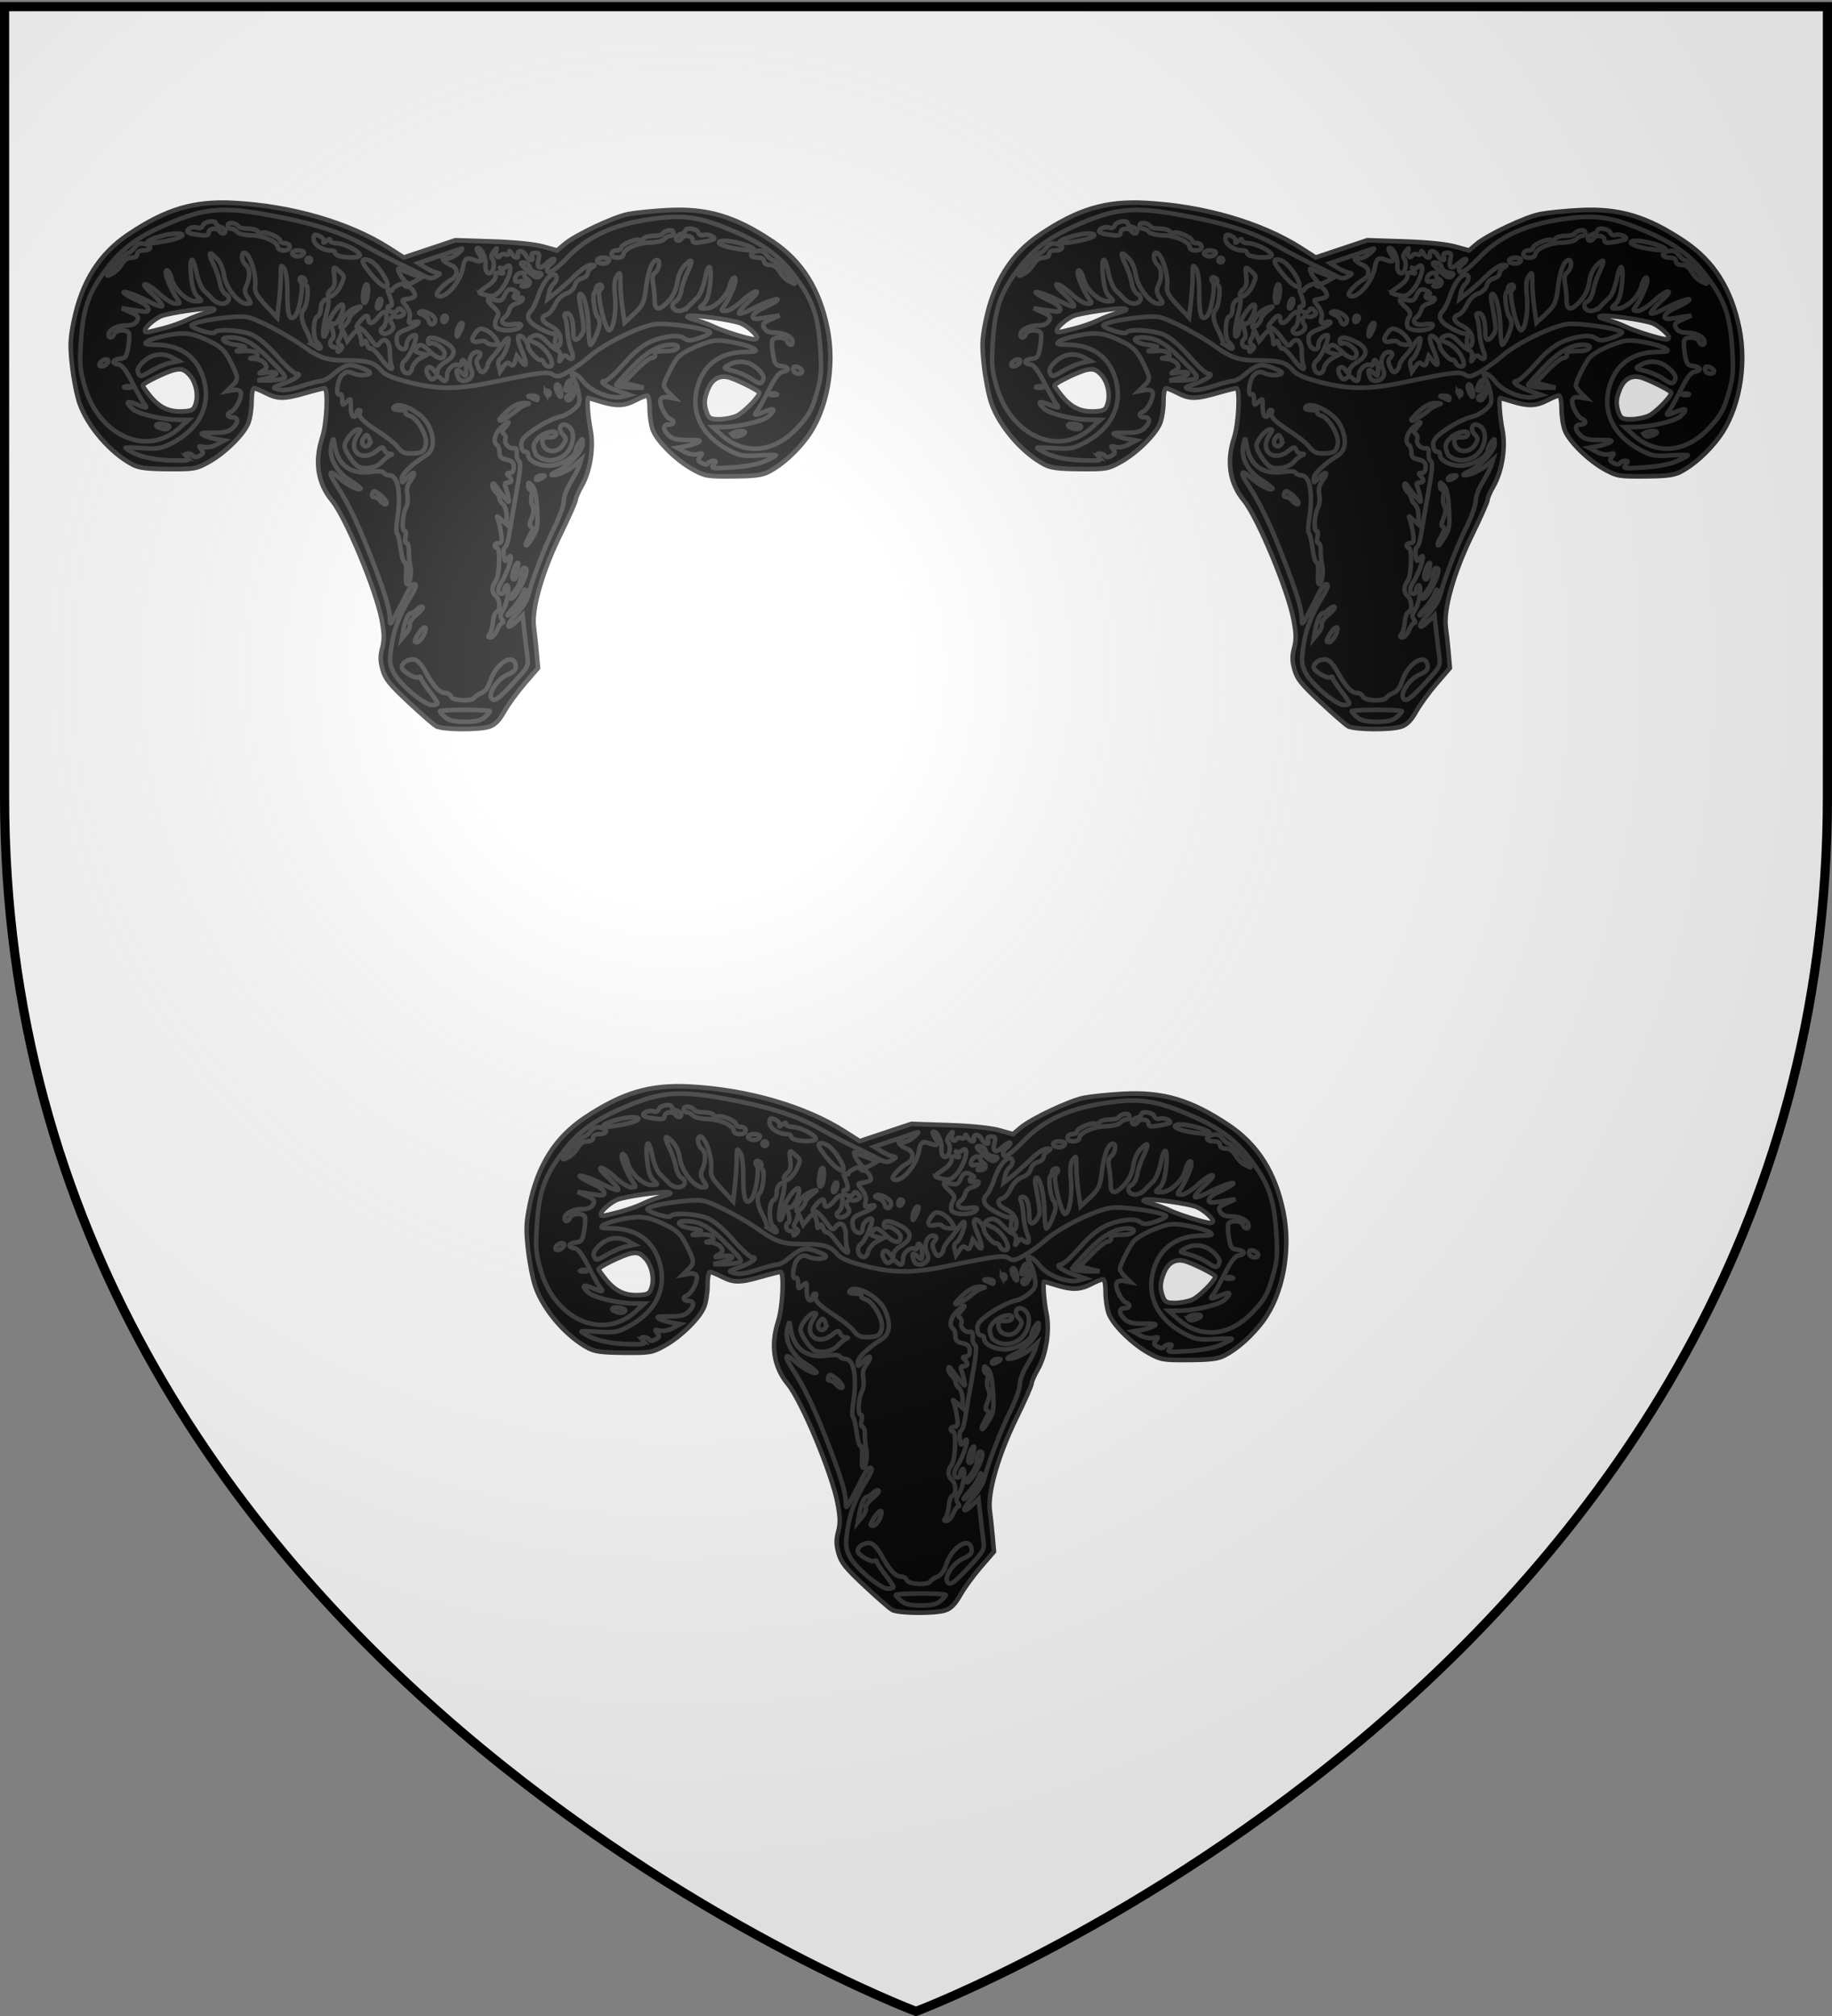
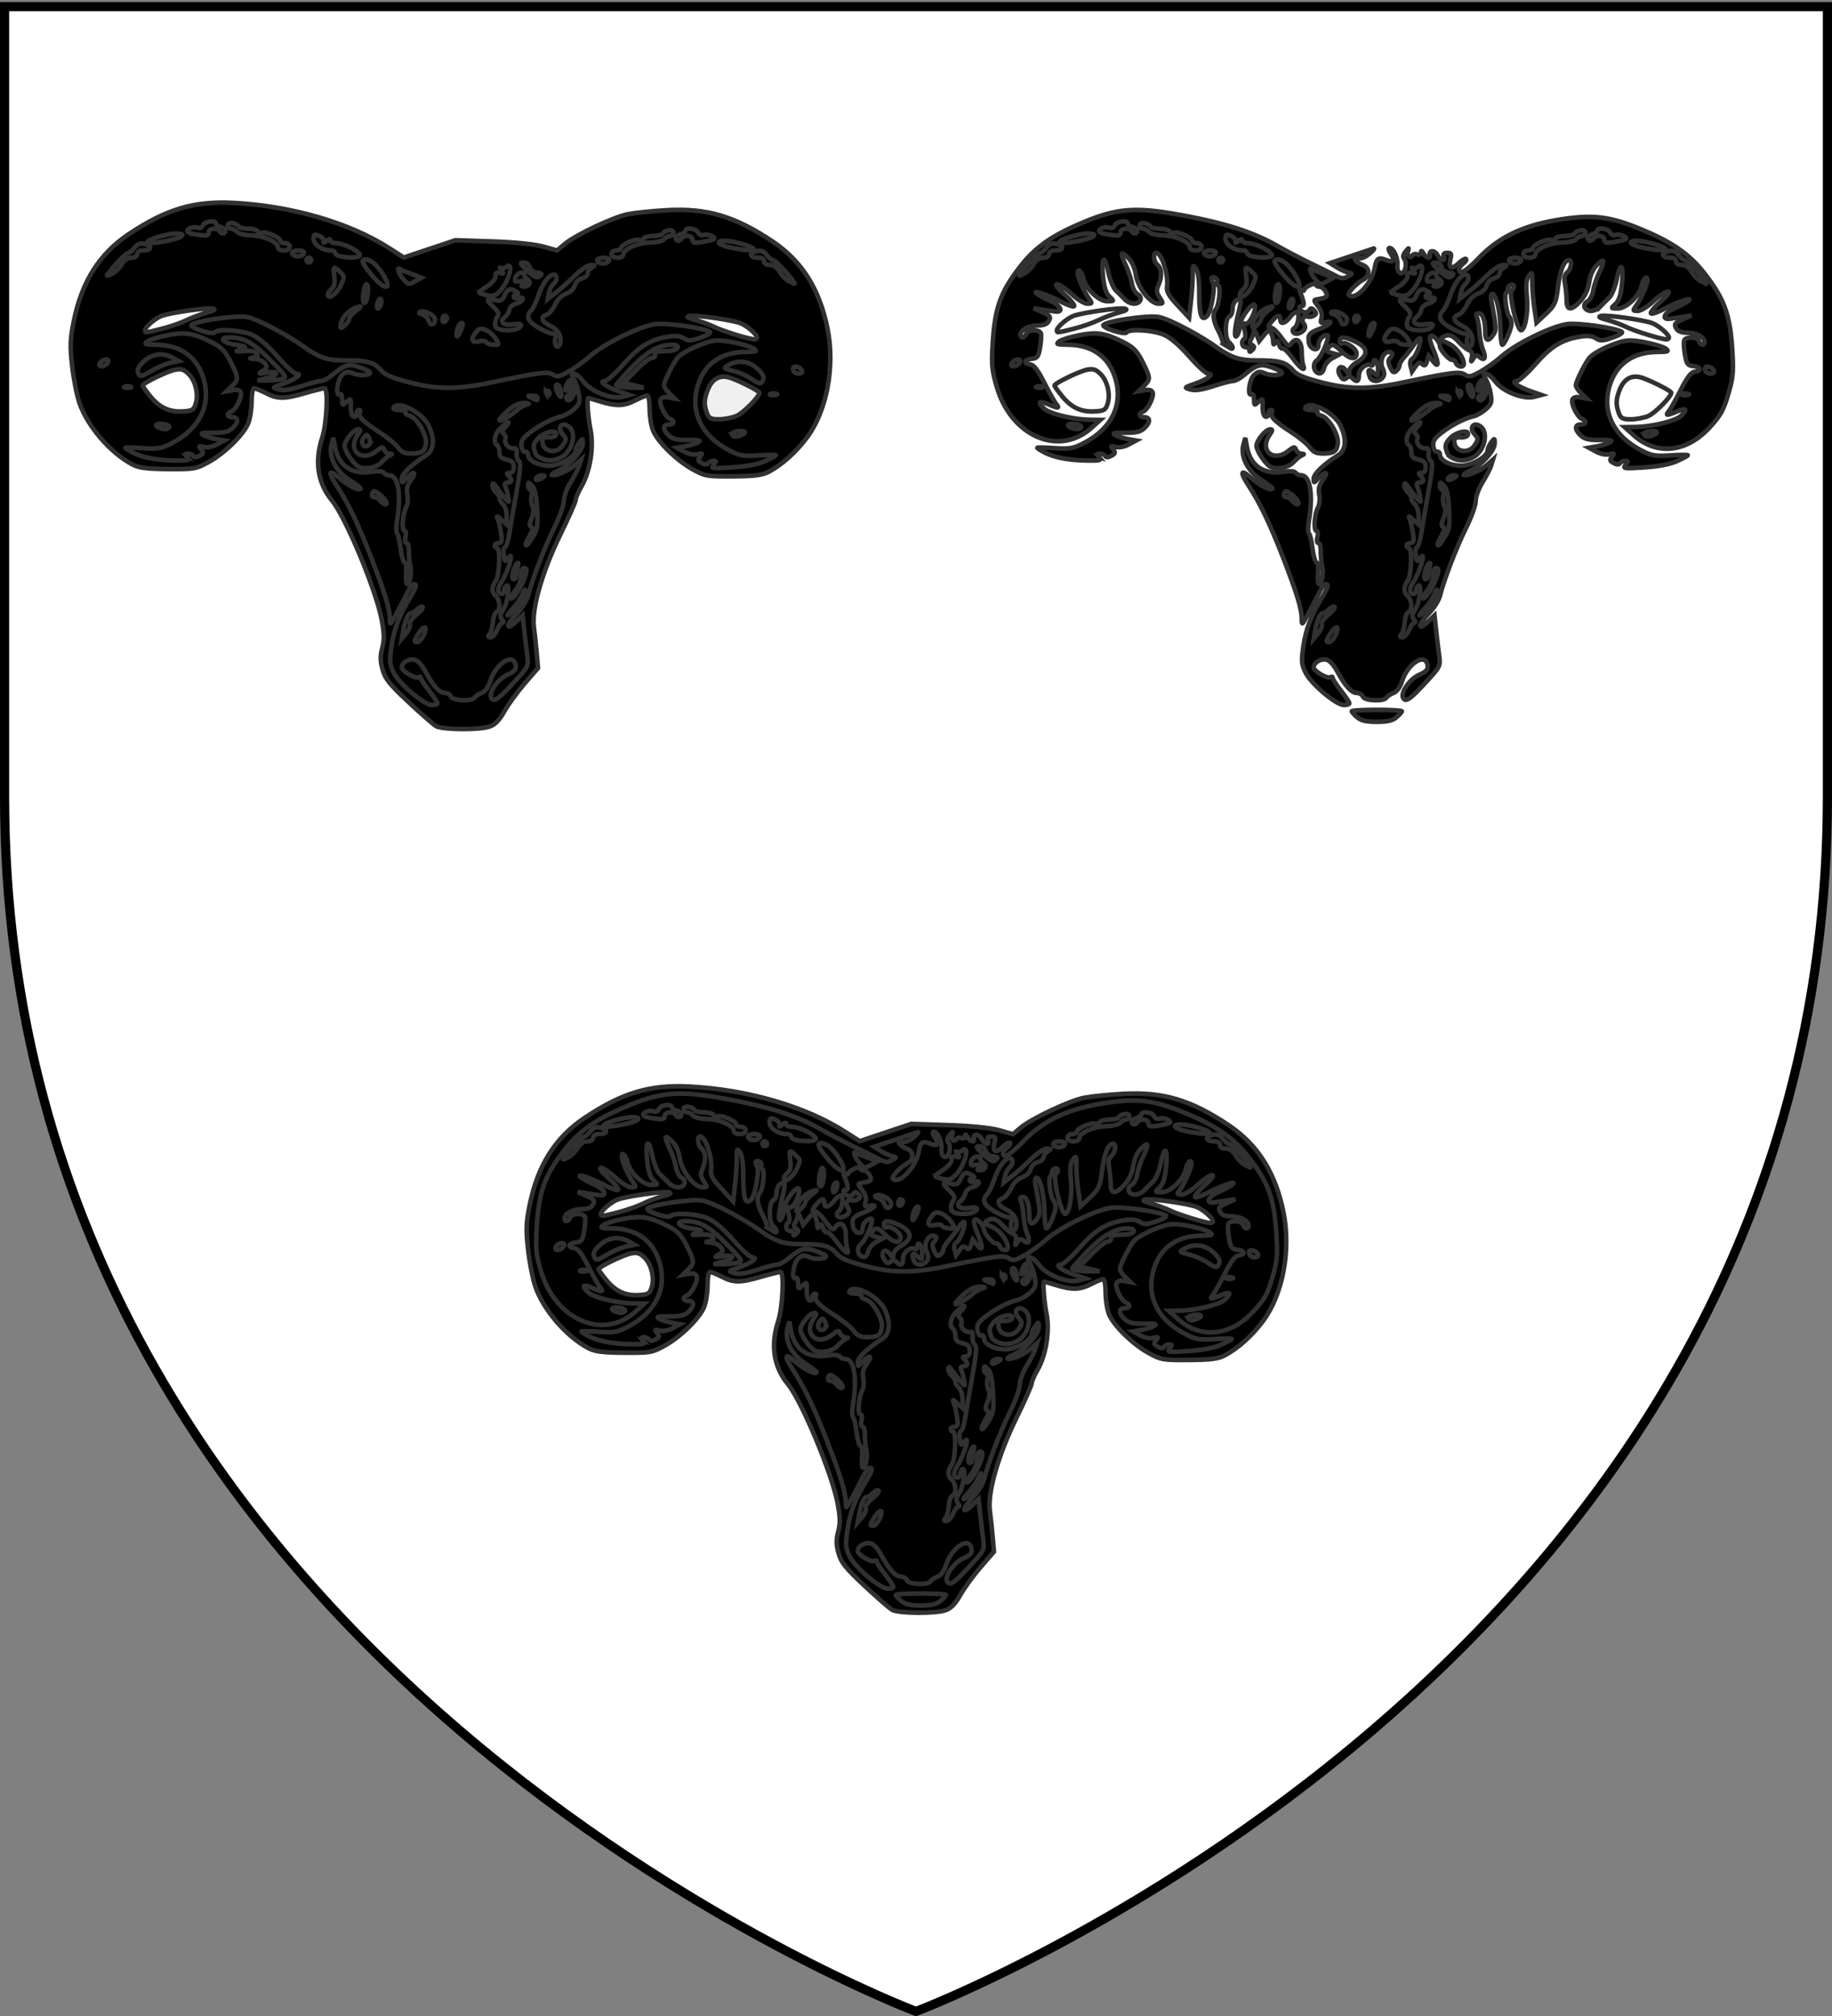
<svg xmlns="http://www.w3.org/2000/svg" xmlns:xlink="http://www.w3.org/1999/xlink" width="600" height="660" version="1.0">
  <rect width="100%" height="100%" fill="#808080" stroke="none" />
  <desc>Flag of Canton of Valais (Wallis)</desc>
  <defs>
    <radialGradient xlink:href="#b" id="c" cx="221.445" cy="226.331" r="300" fx="221.445" fy="226.331" gradientTransform="matrix(1.353 0 0 1.349 -77.63 -85.747)" gradientUnits="userSpaceOnUse" />
    <linearGradient id="b">
      <stop offset="0" style="stop-color:white;stop-opacity:.314" />
      <stop offset=".19" style="stop-color:white;stop-opacity:.251" />
      <stop offset=".6" style="stop-color:#6b6b6b;stop-opacity:.125" />
      <stop offset="1" style="stop-color:black;stop-opacity:.125" />
    </linearGradient>
  </defs>
  <g style="display:inline">
    <path d="M300 658.5s298.5-112.32 298.5-397.772V2.176H1.5v258.552C1.5 546.18 300 658.5 300 658.5" style="fill:#fff;fill-opacity:1;fill-rule:evenodd;stroke:none" />
  </g>
  <path d="M-316.404 509.727c-1.828-1.056-10.101-8.177-18.384-15.826-12.587-11.624-15.393-15.098-17.09-21.16-1.582-5.651-1.627-8.766-.201-14.096 1.444-5.398 1.36-9.297-.395-18.47-3.738-19.538-23.774-66.88-32.962-77.886-9.431-11.297-11.646-25.407-6.449-41.081 3.037-9.16 4.12-32.25 1.513-32.25-.948 0-6.698 1.423-12.776 3.161-13.857 3.963-18.304 3.963-26.072 0-3.407-1.738-6.934-3.16-7.838-3.16-.939 0-1.643 3.744-1.643 8.741 0 4.808-1.028 11.204-2.285 14.212-3.103 7.426-15.593 19.479-26.157 25.241-8.286 4.52-9.537 4.734-26.862 4.61-14.286-.102-19.355-.743-23.702-2.998-14.57-7.557-29.73-24.869-35.113-40.1-1.733-4.904-3.93-15.861-4.88-24.35-1.488-13.282-1.333-17.356 1.107-29.232 5.29-25.747 16.997-44.015 36.396-56.796 24.916-16.414 43.309-21.813 69.645-20.444 38.465 2 76.797 12.988 102.973 29.518l9.744 6.153 17.118-5.64 17.118-5.64 24.492.805c15.205.5 27.993 1.769 33.724 3.347l9.231 2.54 4.783-4.024c7.192-6.051 32.483-17.843 42.335-19.737 4.777-.918 16.507-2.078 26.067-2.578 26.334-1.375 44.725 4.023 69.646 20.44 19.399 12.781 31.106 31.05 36.396 56.797 5.123 24.936-.364 53.808-13.546 71.267-7.21 9.55-16.67 17.918-25.34 22.414-4.348 2.255-9.417 2.896-23.702 2.999-17.325.124-18.576-.09-26.862-4.61-10.564-5.763-23.054-17.815-26.157-25.241-1.257-3.009-2.286-9.404-2.286-14.212 0-4.998-.703-8.742-1.643-8.742-.904 0-4.43 1.422-7.838 3.16-7.395 3.773-12.67 3.958-23.055.808-4.267-1.295-7.935-2.361-8.152-2.37-1.085-.047-.175 12.711 1.478 20.714 2.339 11.323-.203 27.21-5.911 36.95-2.125 3.626-3.863 7.58-3.863 8.79 0 1.208-4.592 11.456-10.204 22.772-12.13 24.46-19.147 48.688-17.534 60.541.557 4.092 1.393 11.774 1.858 17.072l.846 9.633-8.86 10.119c-4.874 5.565-10.932 13.768-13.464 18.228-3.262 5.746-6.08 8.623-9.67 9.875-6.752 2.354-31.356 2.171-35.574-.264z" style="fill:#000;fill-opacity:1;stroke:#313131;stroke-width:3;stroke-miterlimit:4;stroke-opacity:1;stroke-dasharray:none" transform="matrix(.494 0 0 .501 299.124 -17.659)" />
-   <path d="M-284.242 503.947c1.955-1.632 3.555-3.386 3.555-3.898 0-.513-7.466-.932-16.591-.932s-16.592.42-16.592.932 1.6 2.266 3.556 3.898c2.609 2.176 6.078 2.966 13.036 2.966s10.427-.79 13.036-2.966zM-399.197 259.913l3.702 2.183c1.322 1.098 2.618 1.269 2.618.387 0-.869-1.069-2.467-2.375-3.551-3.004-2.493-2.794-15.732.267-16.906 1.16-.445 2.108-2.79 2.108-5.212 0-3.899 3.236-7.298 5.138-5.396.389.389-.253 4.405-1.425 8.926-2.58 9.943-2.879 17.452-.552 13.852.842-1.304 1.561-4.148 1.598-6.32.073-4.306 8.44-15.587 9.847-13.276 1.549 2.545-3.625 13.145-5.975 12.244-1.725-.662-1.885.165-.777 4.028.836 2.914.808 5.224-.07 5.766-2.35 1.452-1.684 5.459.907 5.459 1.304 0 2.37.853 2.37 1.896 0 1.44.473 1.423 1.962-.066 1.563-1.563 1.522-2.234-.202-3.3-1.377-.85-1.668-2.12-.801-3.49.75-1.183 1.463-2.684 1.585-3.336.618-3.303.94-3.25 2.41.395l1.593 3.95 3.157-3.866c2.604-3.188 3.41-3.465 4.603-1.58.795 1.257 1.468 3.708 1.495 5.446.037 2.423.37 2.651 1.431.976 1.086-1.713 1.615-1.453 2.46 1.209.592 1.865 1.658 3.032 2.37 2.593.71-.44 3.681 2.372 6.601 6.248 5.295 7.029 8.878 9.387 7.058 4.646-.527-1.374-.959-5.308-.959-8.74 0-7.008-3.596-9.891-6.826-5.474-1.726 2.36-2.44 1.961-6.64-3.714-2.588-3.498-5.594-6.377-6.68-6.397-2.638-.05-2.493-.978.746-4.76 3.23-3.773 5.179-4.077 5.179-.808 0 3.595 3.125 2.84 6.615-1.595 1.715-2.181 3.71-3.6 4.433-3.154 1.916 1.185.744 8.85-1.572 10.282-2.824 1.746-.432 4.798 2.82 3.599 3.843-1.417 5.177-3.958 3.279-6.245-1.985-2.392-.2-5.759 2.505-4.721 1.077.413 2.955.136 4.172-.617 1.802-1.113 1.836-1.745.186-3.396-1.642-1.642-2.265-1.644-3.273-.012-.687 1.11-2.431 1.56-3.885 1.003-2.968-1.139-3.583-3.835-.874-3.835 1.727 0 1.417-2.493-1.064-8.555-.872-2.131-.692-2.687.61-1.882 1.018.629 1.855.568 1.862-.136.006-.703 1.784-2.1 3.95-3.104s3.938-1.183 3.938-.395c0 .787 1.042 1.431 2.315 1.431s3.081 1.433 4.018 3.184c1.784 3.332 1.139 3.943-5.299 5.02-2.775.463-2.76.684.313 4.582 2.138 2.711 2.905 5.331 2.272 7.755-.824 3.149-.481 3.536 2.452 2.769 6.24-1.632 3.517 1.502-3.7 4.258-6.907 2.638-7.863 3.813-7.14 8.775.679 4.666 6.35 6.359 6.35 1.896 0-3.287 2.905-6.636 5.757-6.636 2.417 0-3.482 14.14-6.965 16.696-2.902 2.129-1.954 7.6 1.43 8.252 1.63.314 2.918-.951 3.557-3.497.55-2.195 2.947-5.013 5.326-6.264l4.325-2.274-4.387-1.108c-3.515-.888-4.027-1.543-2.572-3.296 2.566-3.092 3.595-2.805 9.41 2.626 5.192 4.851 9.4 5.21 9.4.802 0-2.943-7.153-7.845-9.41-6.45-.908.561-1.65-.089-1.65-1.444 0-3.175 3.251-3.122 10.147.167 8.779 4.186 9.075 8.89.864 13.74-2.58 1.523-4.714 3.974-4.741 5.446-.044 2.341-.341 2.291-2.376-.4-3.264-4.314-6.604-1.06-3.694 3.6 1.555 2.49 2.54 2.85 4.147 1.517 1.545-1.283 2.595-1.261 3.936.08 2.87 2.87 4.358 2.165 4.358-2.065 0-4.025 5.097-8.109 7.933-6.356.851.526 1.547-.194 1.547-1.6s.711-2.118 1.58-1.58c.87.536 1.58 3.177 1.58 5.868 0 4.792-.064 4.833-3.16 2.032-3.157-2.858-4.01-1.684-2.2 3.03 1.183 3.086 5.924 3.26 8.374.307 1.362-1.64 1.37-3.182.031-6.12-2.08-4.566.275-10.648 4.122-10.648 2.712 0 3.001 1.841.659 4.184-1.155 1.154-1.08 2.921.248 5.834 1.48 3.25 2.375 3.787 4.026 2.417 1.167-.969 2.122-2.637 2.122-3.707s1.6-3.676 3.555-5.79 4.857-5.835 6.447-8.269c1.59-2.433 3.261-4.055 3.713-3.603 1.35 1.35-2.716 11.971-5.09 13.3-1.374.769-1.846 2.575-1.26 4.817l.938 3.587 2.311-3.3c1.753-2.503 2.818-2.88 4.407-1.562 1.611 1.338 2.355.918 3.224-1.818l1.128-3.556 2.955 3.648c3.969 4.902 3.91 1.048-.13-8.375-1.969-4.592-2.502-7.555-1.475-8.19 1.691-1.045 6.003 3.618 6.09 6.586.07 2.465 6.429 9.408 8.166 8.918.799-.226 1.864.663 2.367 1.975 1.033 2.691 5.318 3.277 5.318.726 0-4.449-5.478-11.452-10.647-13.612-4.358-1.82-5.169-2.714-3.45-3.801 3.762-2.381 6.319-1.67 10.697 2.972 2.305 2.443 5.379 4.889 6.832 5.434 1.785.67 2.39 2.178 1.867 4.643-.695 3.268-.585 3.352 1.04.8 1.449-2.276 2.278-2.47 4.097-.96 3.37 2.797 4.473.598 2.314-4.614-1.042-2.517-2.112-7.695-2.377-11.507-.265-3.81-1.006-8.173-1.646-9.694-.808-1.918-.443-2.765 1.19-2.765 2.645 0 4.25 4.59 4.282 12.246.025 5.867 1.986 6.587 5.25 1.927 2.221-3.171 2.17-4.125-1.192-22.47-.438-2.39-.159-4.345.621-4.345 2.496 0 5.179 11.078 5.4 22.293.117 5.984.666 10.881 1.219 10.885 1.517.009 6.105-10.32 6.105-13.744 0-1.65-.62-3.676-1.378-4.501-1.908-2.08-3.581-14.187-2.157-15.611.641-.64 1.165-1.935 1.165-2.877s.89-2.008 1.975-2.37c2.229-.743 2.723 2.117.594 3.433-2.333 1.441 3.452 26.194 6.122 26.194 2.728 0 4.86-11.81 3.92-21.712-.773-8.155-.466-11.41 1.302-13.766 2.147-2.862 2.31-2.575 2.244 3.95-.04 3.87.575 11.432 1.367 16.803l1.438 9.767 5.785-5.314c6.124-5.626 7.163-7.711 8.29-16.642 1.545-12.25 4.169-18.91 7.45-18.91 2.346 0 1.534 5.812-1.12 8.015-1.85 1.534-2.238 3.556-1.48 7.7.566 3.09 1.034 7.928 1.04 10.753.014 6.676 3.265 6.712 9.304.1 2.975-3.257 4.975-7.546 5.665-12.146.653-4.352 2.55-8.595 4.889-10.934 5.199-5.2 5.826-3.775 1.909 4.334-1.805 3.734-3.675 9.217-4.156 12.185-.482 2.968-2.174 6.091-3.76 6.94-3.738 2-2.144 6.236 2.345 6.236 1.886 0 4.63-1.244 6.096-2.765a218 218 0 0 1 5.876-5.8c1.812-1.714 4.037-7.046 5.111-12.246 2.452-11.868 4.758-9.643 3.407 3.286-.735 7.027-1.986 10.834-4.257 12.95-3.21 2.99-3.207 2.995 1.513 2.995 5.583 0 14.018-7.868 15.685-14.63 1.178-4.781 3.884-7.448 3.884-3.828 0 2.871-3.976 11.83-7.315 16.483-2.433 3.39-2.386 3.555 1.02 3.555 1.97 0 6.646-2.833 10.429-6.32 3.77-3.476 8.04-6.32 9.485-6.32 1.682 0-.013 2.324-4.712 6.46-4.037 3.553-6.975 7.052-6.528 7.774.446.722 4.538-.657 9.092-3.064 8.658-4.577 19.91-8.089 15.392-4.803-1.304.947-5.452 3.102-9.218 4.788-6.786 3.039-8.429 7.436-2.463 6.594 1.644-.232 5.479-.793 8.52-1.246l5.53-.825-5.896 2.59c-5.055 2.219-5.667 3.017-4.29 5.59 1.127 2.106 3.362 3.019 7.477 3.054 6.055.052 11.4 2.888 11.4 6.05 0 2.614-2.665 2.208-3.731-.57-1.099-2.863-8.708-3.171-9.75-.395-.407 1.086-.191 5.175.48 9.086 1.066 6.203 1.771 7.174 5.531 7.61 5.126.595 5.725 3.02.923 3.736-2.4.358-5.092 3.826-9.239 11.903-3.219 6.269-6.759 12.49-7.867 13.826-2.507 3.02-1.428 3.047 5.533.139 6.132-2.563 7.1-1.247 2.286 3.109-3.592 3.251-19.247 6.965-29.99 7.114l-7.11.099 5.886 5.202c15.315 13.538 35.173 11.486 50.652-5.233 7.045-7.61 9.046-11.162 12.119-21.512 3.202-10.786 3.554-14.46 2.71-28.28-1.444-23.65-5.187-33.871-18.61-50.824-9.088-11.476-19.724-19.108-37.073-26.601-23.497-10.149-34.753-11.876-56.714-8.703-25.02 3.616-41.63 11.15-55.309 25.083-8.982 9.15-13.48 11.755-13.48 7.806 0-.99 1.243-2.71 2.762-3.82 1.52-1.112 2.342-2.442 1.828-2.956s-2.81.804-5.103 2.928c-4.576 4.24-6.667 2.966-5.137-3.131.784-3.124.37-3.86-2.172-3.86-2.142 0-2.851.752-2.23 2.37 1.378 3.592-2.23 2.835-4.221-.887-1.764-3.296-5.812-3.376-5.084-.101.62 2.792-2.434 2.077-4.22-.988-1.068-1.835-1.626-2.044-1.658-.62-.027 1.227-1.039 1.763-2.367 1.253-1.276-.49-2.747-.198-3.27.647-1.505 2.435-3.843.091-2.904-2.91.714-2.28.454-2.229-1.622.316-1.737 2.128-1.99 3.611-.85 4.984.89 1.074 1.17 3.752.617 5.95-1.35 5.38-5.798 3.748-5.245-1.926.454-4.65-2.588-11.25-5.186-11.25-1.008 0-.696 1.543.764 3.77 3.036 4.634 1.967 5.98-3.192 4.02-5.056-1.923-6.241-1.073-7.444 5.337-1.906 10.16-13.07 21.633-17.114 17.59-1.164-1.166 4.923-7.602 9.447-9.99 4.724-2.493 4.592-7.77-.242-9.607-4.883-1.856-7.47-5.634-3.07-4.484 1.913.5 4.895-.689 7.753-3.09 2.555-2.148 3.578-3.56 2.274-3.138s-8.277 2.726-15.496 5.12l-13.127 4.352 4.608 2.802c2.534 1.542 5.953 3.083 7.596 3.426 2.787.58 2.757.75-.45 2.522-2.756 1.522-4.326 1.435-7.901-.438-2.454-1.285-9.795-4.869-16.313-7.963s-16.829-8.416-22.912-11.826c-14.327-8.03-31.23-13.659-55.076-18.343-38.472-7.558-50.173-6.806-77.46 4.98-17.427 7.527-28.052 15.145-37.15 26.635-13.425 16.953-17.167 27.174-18.611 50.824-.844 13.821-.492 17.495 2.71 28.281 9.59 32.302 41.233 45.784 62.771 26.745l5.886-5.203-7.11-.099c-10.744-.149-26.398-3.862-29.99-7.113-4.814-4.356-3.847-5.672 2.286-3.11 6.96 2.909 8.04 2.882 5.533-.138-1.108-1.336-4.649-7.558-7.867-13.827-4.147-8.076-6.84-11.545-9.24-11.902-4.801-.716-4.202-3.141.923-3.736 3.76-.436 4.466-1.407 5.531-7.61.672-3.911.888-8 .48-9.086-1.041-2.777-8.65-2.468-9.75.395-1.065 2.777-3.73 3.184-3.73.569 0-3.161 5.345-5.998 11.4-6.05 4.115-.035 6.35-.947 7.477-3.052 1.377-2.575.765-3.373-4.29-5.592l-5.897-2.589 5.53.824c3.042.454 6.877 1.014 8.521 1.247 5.966.841 4.323-3.556-2.463-6.594-3.766-1.686-7.914-3.841-9.218-4.789-4.52-3.285 6.734.227 15.392 4.803 4.554 2.408 8.646 3.787 9.092 3.065.446-.723-2.491-4.221-6.528-7.774-4.699-4.136-6.394-6.461-4.712-6.461 1.446 0 5.714 2.844 9.485 6.32 3.783 3.488 8.458 6.321 10.428 6.321 3.407 0 3.454-.164 1.02-3.555-3.339-4.653-7.315-13.612-7.315-16.483 0-3.62 2.707-.954 3.885 3.827 1.667 6.763 10.101 14.63 15.685 14.63 4.72 0 4.722-.005 1.512-2.995-2.27-2.116-3.521-5.923-4.256-12.95-1.351-12.929.955-15.154 3.406-3.286 1.074 5.2 3.3 10.533 5.112 12.246 1.765 1.67 4.409 4.28 5.875 5.8 1.467 1.522 4.21 2.766 6.097 2.766 4.489 0 6.083-4.236 2.346-6.236-1.587-.85-3.28-3.972-3.761-6.94s-2.352-8.452-4.156-12.186c-3.917-8.108-3.29-9.533 1.909-4.334 2.329 2.33 4.236 6.58 4.88 10.88 1.25 8.33 9.593 18.816 14.972 18.816 3.334 0 3.362-.137.822-4.015-2.127-3.246-2.286-4.774-.827-7.975 2.49-5.466 2.257-10.95-.566-13.292-2.549-2.116-3.269-7.9-.983-7.9 3.67 0 8.296 13.968 7.28 21.986-.429 3.395 1.09 6.061 7.039 12.365l7.585 8.037 1.2-10.528c.659-5.791 1.188-13.695 1.176-17.565-.02-6.38.183-6.757 2.167-4.044 1.47 2.01 2.188 7.534 2.188 16.82 0 13.63 1.53 17.854 5.157 14.228 2.751-2.752 5.732-19.633 3.88-21.981-.872-1.108-1.177-2.423-.676-2.924 1.338-1.338 4.477.97 3.49 2.567-.462.749-.117 1.81.768 2.356 1.806 1.116.439 13.342-1.76 15.736-2.249 2.45-1.585 7.641 1.783 13.923 1.738 3.243 3.16 7.053 3.16 8.465z" style="fill:#000;fill-opacity:1;stroke:#313131;stroke-width:3;stroke-miterlimit:4;stroke-opacity:1;stroke-dasharray:none" transform="matrix(.494 0 0 .501 299.124 -17.659)" />
  <path d="m-399.603 264.837-4.142-2.84c-8.314-6.068-31.255-18.765-38.788-19.706-8.01-1-33.472 2.753-36.031 5.312-.683.683 2.317 2.38 6.667 3.771 4.478 1.432 8.293 1.907 8.795 1.095 1.564-2.531 17.55-1.55 24.665 1.515 4.433 1.909 10.37 6.923 16.842 14.221 5.498 6.2 11.15 11.273 12.562 11.273 4.402 0-.548 3.669-8.799 6.523-7.388 2.556-7.407 2.58-2.89 3.777 3.128.829 7.814.142 15.011-2.2 5.755-1.873 11.654-3.395 13.108-3.382s4.654-1.65 7.11-3.693c8.193-6.815 11.068-7.72 17.556-5.526 3.23 1.092 6.478 2.481 7.217 3.086 2.633 2.157-5.61 3.248-10.192 1.35-3.998-1.656-5.11-1.529-7.784.892-3.217 2.911-4.635 14.517-1.54 12.604.906-.56 1.58.855 1.58 3.312 0 4.087.14 4.163 2.95 1.619 2.832-2.563 2.944-2.436 2.766 3.146-.107 3.379.643 6.106 1.79 6.507 1.087.38 1.975-.435 1.975-1.811s.753-2.502 1.674-2.502 1.214.742.654 1.65c-1.502 2.43 1.986 5.929 12.653 12.696 5.231 3.32 10.855 7.849 12.498 10.066 2.25 3.037 4.393 4.025 8.69 4.006 7.281-.03 9.2-1.321 9.889-6.653.712-5.511-6.123-16.838-10.889-18.045-1.949-.493-3.151-1.532-2.672-2.308.48-.777-1.344-1.412-4.054-1.412-2.882 0-4.522-.656-3.95-1.58 3.09-5 19.262 3.208 23.395 11.875 4.229 8.868 3.556 16.076-1.806 19.356-9.235 5.649-16.059 12.097-16.059 15.175 0 3.086.09 3.078 3.222-.284 4.737-5.085 6.91-4.212 2.927 1.176-2.562 3.465-3.175 5.89-2.431 9.61.562 2.812.181 6.466-.877 8.402-2.382 4.36-3.054 15.277-.94 15.277.92 0 1.18 1.683.61 3.95-.586 2.336-.313 3.95.669 3.95.913 0 1.601 2.312 1.53 5.136s.343 7.078.92 9.452c1.123 4.626-.195 12.275-2.116 12.275-.642 0-.912-3.2-.601-7.11.318-4-.116-7.111-.992-7.111-.856 0-2.066-4.089-2.69-9.086-.622-4.997-1.689-9.441-2.37-9.876-.68-.434-.65-4.345.066-8.69 2.815-17.054.684-29.194-5.13-29.22-1.469-.007-3.132-.758-3.695-1.67-.625-1.01-3.69-1.255-7.875-.628-13.444 2.016-22.193-3.848-24.49-16.418l-1.06-5.79-1.229 4.415c-2.19 7.86 2.86 17.594 12.064 23.257 4.384 2.697 7.636 5.238 7.227 5.647-1.407 1.407-8.743-2.304-14.437-7.304-6.8-5.97-7.371-3.691-1.345 5.36 7.35 11.036 13.97 24.597 22.328 45.733 9.425 23.835 12.814 34.716 12.814 41.135 0 4.433.23 4.267 4.202-3.052 2.311-4.258 5.528-10.408 7.148-13.667s3.64-5.925 4.489-5.925c2.343 0 1.855 1.777-2.389 8.69-7.286 11.87-10.656 20.54-12.325 31.702-1.48 9.902-1.326 11.857 1.369 17.36 3.595 7.34 20.273 21.255 25.475 21.255 1.999 0 3.627-.534 3.619-1.185-.008-.652-2.497-4.308-5.53-8.123-3.034-3.816-5.516-7.591-5.516-8.39 0-.797-.71-1.012-1.577-.476-2.018 1.248-11.064-4.039-11.064-6.466 0-2.963 4.284-5.667 8.096-5.11 2.297.337 4.947 3.087 7.592 7.878 5.298 9.596 9.384 13.971 13.049 13.971 1.63 0 3.374 1.067 3.874 2.37 1.07 2.787 13.996 3.36 15.643.693.57-.923 2.676-2.3 4.68-3.062 2.272-.864 4.365-3.65 5.567-7.409 3.839-12.009 15.778-19.381 17.04-10.522.377 2.642-.904 4.014-5.738 6.147-6.253 2.758-12.485 11.808-10.427 15.14 1.725 2.79 4.69.77 14.815-10.096 9.948-10.674 9.96-10.7 8.95-18.171-.556-4.116-1.46-11.607-2.009-16.647l-.998-9.164-4.229 4.05c-6.986 6.694-6.965 2.354.024-4.767 3.56-3.628 7.071-9.005 7.802-11.947 2.55-10.278 11.108-32.231 17.388-44.609 3.482-6.861 6.33-14.74 6.33-17.507 0-2.832 1.994-8.176 4.562-12.225 2.51-3.957 5.087-8.896 5.727-10.976l1.165-3.781-3.752 3.254c-4.384 3.802-11.452 7.031-15.282 6.982-1.48-.019.16-1.33 3.644-2.912 7.663-3.482 16.596-13.235 16.527-18.045-.049-3.418-.105-3.428-2.37-.433-1.276 1.687-2.32 3.962-2.32 5.055 0 4.165-10.29 10.05-17.574 10.05-7.412 0-14.029-3.397-14.029-7.201 0-1.254-.889-2.103-1.975-1.886-1.092.219-2.19-1.458-2.456-3.75-.375-3.234.839-5.142 5.53-8.69 6.776-5.124 15.15-9.384 21.023-10.694 2.173-.484 5.88-2.56 8.239-4.612 3.74-3.254 4.162-4.522 3.305-9.917-.541-3.402-2.02-7.785-3.285-9.74-3.857-5.959 1.695-4.516 6.41 1.665 4.906 6.433 18.704 11.702 25.756 9.835l4.61-1.22-7.439-2.572c-8.25-2.855-13.2-6.524-8.799-6.524 1.412 0 7.009-4.998 12.438-11.106 10.34-11.634 17.523-15.97 29.676-17.912 4.819-.77 7.934-.445 10.271 1.073 2.885 1.872 4.453 1.808 11.174-.454 4.3-1.447 7.03-3.118 6.065-3.714-4.211-2.603-28.545-6.02-36.123-5.073-10.23 1.278-34.048 12.76-43.336 20.89-3.911 3.424-10.358 8.013-14.327 10.198-6.257 3.444-7.637 3.694-10.374 1.876-3.287-2.182-8.753-1.482-41.665 5.333-21.357 4.422-35.21 4.395-52.934-.106-11.938-3.031-16.656-5-19.295-8.054-4.953-5.732-9.91-6.427-24.7-6.427-13.571 0-17.492-3.678-21.987-5.905z" style="fill:#000;fill-opacity:1;stroke:#313131;stroke-width:3;stroke-miterlimit:4;stroke-opacity:1;stroke-dasharray:none" transform="matrix(.494 0 0 .501 299.124 -17.659)" />
  <path d="M-328.63 450.133c2.403-4.069 5.28-6.277 5.28-4.053 0 3.162-3.575 8.793-5.581 8.793-2.211 0-2.177-.545.301-4.74zM-338.11 446.973c1.173-6.6 3.28-11.061 5.221-11.061.777 0 2.563-1.152 3.97-2.559s3.036-2.08 3.62-1.496-1.27 2.887-4.122 5.118c-2.852 2.233-4.82 5.002-4.376 6.16.444 1.157-.566 3.738-2.244 5.735l-3.052 3.633zM-280.9 449.599c.965-1.163 1.941-4.709 2.169-7.88.228-3.17 1.303-6.108 2.39-6.527 2.74-1.057 2.477-7.957-.396-10.341-2.93-2.433-2.96-6.2-.077-10.004 2.481-3.274 3.147-21.6.785-21.6-.824 0-1.498-.71-1.498-1.58 0-.868 1.16-1.58 2.579-1.58 2.075 0 2.414-1.154 1.735-5.925-.463-3.259-1.388-7.348-2.056-9.086-1.197-3.117-1.167-3.12 2.215-.15l3.428 3.01v-5.582c0-3.07-1.067-6.467-2.37-7.549-1.304-1.081-2.37-2.86-2.37-3.95s-1.067-2.868-2.37-3.95-2.334-3.125-2.288-4.54c.061-1.905.777-1.57 2.765 1.294 1.476 2.125 3.975 5.325 5.554 7.11 2.87 3.244 2.87 3.244 2.178-.704-.38-2.173-1.216-5.195-1.855-6.716-.827-1.968-.43-2.765 1.377-2.765 3.011 0 3.272-1.795.643-4.424-1.475-1.475-1.3-1.896.79-1.896 1.788 0 2.686-1.279 2.686-3.825 0-2.965-1.065-4.059-4.74-4.866-3.635-.798-4.74-1.911-4.74-4.773 0-2.052-.712-4.17-1.58-4.708-2.88-1.78-1.64-7.484 2.451-11.275 4.961-4.598 7.017-4.927 2.992-.48-2.234 2.469-2.472 3.551-.982 4.472 1.081.668 1.554 2.289 1.05 3.6-1.054 2.749 2.617 6.379 5.778 5.714 1.421-.3 1.998.84 1.715 3.387-.234 2.11.418 4.36 1.45 4.997 1.417.876 1.005 5.931-1.68 20.655-1.956 10.722-4.099 23.013-4.762 27.314s-1.9 8.051-2.75 8.334c-.849.283-1.23 2.652-.847 5.264.64 4.36.872 4.519 2.831 1.937 4.501-5.934.43 8.271-4.548 15.87-2.74 4.182-2.5 7.39.555 7.39.818 0 1.487-1.025 1.487-2.277s.643-2.675 1.43-3.161c2.532-1.565.899 11.17-2 15.593-2.204 3.365-2.401 4.76-.923 6.542 1.09 1.313 1.215 2.264.298 2.264-.87 0-2.466 2.133-3.546 4.74s-3.03 4.741-4.335 4.741c-1.802 0-1.95-.508-.618-2.114zM-265.55 432.89c2.389-2.532 5.236-6.62 6.326-9.086 1.836-4.153 1.992-4.218 2.11-.876.077 2.13-2.115 5.852-5.349 9.086-6.626 6.627-9.206 7.358-3.087.876zM-264.236 421.57c2.25-2.675 4.09-6.823 4.09-9.218 0-4.626 1.26-6.848 3.202-5.648 2.601 1.608-6.44 19.727-9.844 19.727-.846 0 .302-2.188 2.552-4.862zM-265.502 409.444c.564-2.39 1.74-5.056 2.616-5.925 1.066-1.06 1.266-.278.607 2.37-.54 2.173-.993 4.84-1.005 5.925-.012 1.087-.746 1.976-1.632 1.976-.951 0-1.19-1.778-.586-4.346zM-256.985 390.726c0-.517 1.244-3.107 2.765-5.755 1.963-3.417 2.226-5.005.906-5.473-1.397-.494-1.334-1.908.251-5.678 1.473-3.502 1.636-5.907.54-7.954-.864-1.615-1.14-4.647-.616-6.738.54-2.154.256-3.803-.655-3.803-.886 0-1.61-1.22-1.61-2.71 0-2.525.177-2.53 2.626-.081 1.854 1.854 2.842 6.338 3.357 15.24.637 11.013.288 13.33-2.756 18.254-3.3 5.341-4.808 6.814-4.808 4.698zM-353.373 362.435c-1.082-1.303-2.925-2.37-4.094-2.37-1.225 0-1.748-.988-1.234-2.329.766-1.997 1.424-1.94 4.624.396 3.965 2.895 6.234 6.673 4.008 6.673-.735 0-2.222-1.066-3.304-2.37zM-249.874 347.424c.537-.87 2.179-1.57 3.648-1.556 2.303.02 2.345.236.302 1.556-3.094 2-5.186 2-3.95 0zM-120.194 319.158c-.477-.771 1.26-1.715 3.857-2.096 4.997-.733 6.446.92 2.225 2.54-3.442 1.321-5.064 1.203-6.082-.444zM-499.93 314.775c-3.77-1.521-1.951-3.143 2.748-2.454 2.599.382 4.334 1.325 3.857 2.097-.93 1.506-3.424 1.64-6.606.357zM-274.366 309.738c0-.778 2.603-3.639 5.785-6.357 3.98-3.4 7.307-4.884 10.666-4.758 3.325.125 3.873.427 1.72.948-1.738.42-4.582 1.984-6.32 3.475-5.18 4.443-11.851 8.21-11.851 6.692zM-253.035 295.28c-3.015-1.296-2.997-1.364.396-1.47 1.955-.06 3.555.6 3.555 1.47 0 .868-.178 1.53-.395 1.468-.217-.06-1.817-.722-3.556-1.469zM-230.123 295.28c0-.87.629-1.58 1.396-1.58.768 0 1.882-1.6 2.477-3.556.609-2.003 1.424-2.731 1.867-1.668.957 2.3-2.102 8.384-4.215 8.384-.838 0-1.525-.712-1.525-1.58zM-236.127 291.392c-1.07-2.349-1.19-4.263-.303-4.812.811-.5 1.936.93 2.5 3.178 1.376 5.48.016 6.49-2.197 1.634zM-243.554 292.12c-.537-.87-.223-1.581.697-1.581s1.674.711 1.674 1.58-.314 1.58-.697 1.58c-.384 0-1.137-.71-1.674-1.58zM-94.626 292.653c1.087-.439 2.864-.439 3.95 0 1.087.438.198.797-1.975.797s-3.061-.359-1.975-.797zM-229.753 286.41c1.034-2.272 2.153-3.315 2.485-2.319.84 2.52-.849 6.448-2.771 6.448-1.002 0-.895-1.538.286-4.13zM-522.843 287.912c1.086-.438 2.864-.438 3.95 0 1.087.439.198.797-1.975.797s-3.061-.358-1.975-.797zM-79.284 277.793c-.573-.927-.646-2.082-.162-2.566 1.3-1.3 5.757.73 5.757 2.621 0 2.145-4.262 2.103-5.595-.055zM-539.485 272.913c.389-1.169 1.975-2.371 3.524-2.672 1.801-.349 2.561.22 2.108 1.58-.39 1.17-1.975 2.372-3.524 2.672-1.801.35-2.561-.22-2.108-1.58zM-237.157 260.64c-.589-.953-.593-3.237-.009-5.076.69-2.172.474-2.981-.613-2.31-.92.57-5.263-.903-9.65-3.272-8.149-4.401-9.875-7.882-5.888-11.87 1.148-1.148 3.205-5.368 4.57-9.377 2.73-8.01 7.148-14.043 10.285-14.043 2.687 0 2.576 3.891-.176 6.176-1.208 1.002-2.533 3.588-2.946 5.748l-.75 3.926 5.418-4.133c2.98-2.274 8.638-7.262 12.572-11.085 4.065-3.951 8.625-6.931 10.563-6.904 3.076.043 3.14.206.645 1.659-1.52.885-2.765 2.628-2.765 3.872s-1.716 2.692-3.814 3.218c-2.21.555-4.199 2.494-4.73 4.613-.553 2.202-2.8 4.312-5.652 5.306-3.005 1.048-5.708 3.695-7.405 7.252-1.47 3.081-3.965 6.013-5.547 6.515-4.462 1.416-3.406 4.602 2.454 7.396 3.418 1.63 5.715 4.083 6.408 6.842 1.134 4.52-1.065 8.629-2.97 5.547zM-283.06 258.93c-.54-.872-2.637-1.17-4.662-.662-4.897 1.23-5.978-.97-2.647-5.386 2.26-2.995 3.38-3.341 6.711-2.075 2.2.836 5.206 3.363 6.682 5.615 2.636 4.024 2.615 4.094-1.211 4.094-2.141 0-4.335-.713-4.874-1.586zM-302.775 253.406c.017-3.692 2.546-8.218 3.859-6.905.497.497-.17 2.965-1.485 5.485-1.909 3.66-2.385 3.945-2.374 1.42zM-277.036 248.456c-.544-1.419-.124-3.965.933-5.658 1.642-2.628 1.331-3.627-2.12-6.826-5.26-4.874-5.103-5.962.675-4.693 4.032.886 4.99.444 6.574-3.035 1.978-4.34 3.86-4.951 7.669-2.49q2.37 1.531.395 1.555c-1.087.014-1.976.818-1.976 1.789 0 1.003 1.404 1.397 3.25.914 2.033-.531 3.026-.172 2.65.958-.332.994-2.325 2.213-4.428 2.71-2.104.496-4.09 2.276-4.413 3.954s-1.68 3.85-3.015 4.827c-4.017 2.937-.72 5.833 5.347 4.695 2.992-.562 5.35-.35 5.35.479 0 4.05-15.365 4.797-16.89.821zM-379.396 246.14c1.413-4.453 5.927-8.786 10.46-10.042 3.502-.97 3.467-.837-.634 2.346-2.39 1.856-4.345 4.077-4.345 4.936 0 1.735-3.946 6.075-5.524 6.075-.555 0-.536-1.492.043-3.316zM-321.233 245.02c-.456-1.745-2.364-3.642-4.239-4.216-2.335-.714-2.737-1.315-1.278-1.91 2.762-1.124 9.72 2.601 9.72 5.205 0 3.5-3.337 4.231-4.203.921zM-312.29 244.018c0-1.355.711-2.463 1.58-2.463s1.58.669 1.58 1.487c0 .817-.71 1.926-1.58 2.463-.869.537-1.58-.132-1.58-1.487zM-355.411 233.654c.454-1.738 1.388-3.16 2.074-3.16s.876 1.422.422 3.16c-.455 1.738-1.388 3.16-2.075 3.16-.686 0-.876-1.422-.421-3.16zM-364.706 227.348c.332-3.484 1.283-6.335 2.113-6.335 2.014 0 .98 11.459-1.094 12.138-.994.325-1.39-1.927-1.02-5.803zM-388.136 227.643c0-.827 1.14-2.45 2.534-3.606 1.824-1.514 2.309-3.78 1.73-8.094-.918-6.85-.592-7.109 3.802-3.016 3.129 2.915 3.136 3.1.326 9.065-2.582 5.485-8.392 9.397-8.392 5.65z" style="fill:#000;fill-opacity:1;stroke:#313131;stroke-width:3;stroke-miterlimit:4;stroke-opacity:1;stroke-dasharray:none" transform="matrix(.494 0 0 .501 299.124 -17.659)" />
  <path d="M-285.205 227.552c-3.602-1.01-3.522-1.18 2.37-5.045 3.676-2.41 6.002-5.128 5.855-6.842-.18-2.09.576-2.628 2.855-2.032 2.68.701 2.827.453 1.086-1.83-1.107-1.453-1.391-2.114-.63-1.47.76.645 2.273.432 3.362-.471 6.039-5.012 2.458 9.374-3.92 15.753-3.438 3.437-4.786 3.675-10.978 1.937zM-358.904 215.18c-6.933-8.133-7.884-11.027-3.369-10.251 3.422.587 7.152 4.027 10.955 10.103 6.329 10.11.996 10.214-7.586.147zM-258.96 221.547c3.492-1.41 2.104-3.28-1.87-2.521-3.157.603-3.705.199-3.062-2.26.43-1.648 2.176-3.101 3.88-3.23 1.702-.128 2.71.392 2.238 1.155s.324 2.048 1.768 2.856c3.107 1.74 1.565 5.1-2.257 4.921-1.645-.076-1.913-.43-.697-.921zM-337.71 218.154c-3.35-3.568-5.272-8.814-2.609-7.123 1.076.683 2.313 1.326 2.747 1.427.435.101 3.195 1.103 6.135 2.227l5.344 2.043-3.764 2.086c-4.691 2.6-4.8 2.591-7.853-.66zM-82.615 218.933c-1.867-.93-4.574-3.687-6.015-6.127-1.733-2.934-3.925-4.434-6.48-4.434-2.379 0-3.861-.91-3.861-2.37s-1.482-2.37-3.857-2.37c-5.52 0-6.54-2.87-1.472-4.143 3.298-.828 4.914-.294 7.034 2.324 1.513 1.87 3.387 3.399 4.164 3.399 1.364 0 8.697 7.367 12.973 13.036 2.315 3.068 2.303 3.071-2.486.685zM-255.784 212.194c-5.056-4.634-5.428-5.402-2.61-5.402 1.924 0 3.618 1.272 4.088 3.07.48 1.839 2.43 3.266 4.857 3.556 3.345.4 3.661.807 1.807 2.331-1.794 1.475-3.436.757-8.142-3.555zM-533.311 213.413c4.172-5.55 11.537-12.942 12.895-12.942.777 0 2.65-1.53 4.164-3.398 2.12-2.618 3.735-3.152 7.033-2.324 5.069 1.272 4.05 4.142-1.471 4.142-2.375 0-3.857.91-3.857 2.37s-1.483 2.37-3.861 2.37c-2.54 0-4.743 1.493-6.439 4.364-1.417 2.4-4.354 5.201-6.525 6.226-3.584 1.691-3.762 1.617-1.94-.808zM-207.606 207.217c-3.444-1.201-2.13-3.586 1.976-3.586 2.172 0 3.95.635 3.95 1.412 0 1.819-3.385 3.06-5.926 2.174zM-402.357 205.212c0-.87.71-1.58 1.58-1.58.869 0 1.58.71 1.58 1.58 0 .869-.711 1.58-1.58 1.58s-1.58-.711-1.58-1.58zM-409.863 202.477c-3.445-1.202-2.131-3.586 1.975-3.586 2.173 0 3.95.635 3.95 1.411 0 1.82-3.384 3.061-5.925 2.175zM-380.63 202.542c-1.521-.397-2.766-1.381-2.766-2.187s-1.28-1.464-2.845-1.464c-5.511 0-11.351-3.83-11.364-7.455-.01-2.99.51-3.302 3.543-2.127 1.956.758 3.338 2.277 3.071 3.377-.383 1.585.026 1.576 1.976-.042 1.66-1.377 2.459-1.464 2.459-.267 0 .976 1.748 1.774 3.885 1.774 4.675 0 14.646 4.748 15.76 7.505.8 1.983-7.477 2.517-13.72.886zM-200.1 201.261c0-1.317 1.405-2.37 3.16-2.37 1.738 0 3.16-.745 3.16-1.656 0-2.081 9.45-6.157 12.004-5.177 1.044.4 2.368-.032 2.941-.96.574-.928 3.448-1.688 6.387-1.688 2.94 0 5.73-.625 6.203-1.39 1.578-2.552 7.229-3.203 7.229-.832 0 1.222-.98 2.222-2.177 2.222s-2.961.945-3.92 2.1c-.98 1.182-5.211 2.18-9.674 2.28-8.28.19-17.412 4.286-17.412 7.812 0 1.116-1.778 2.03-3.95 2.03-2.459 0-3.95-.896-3.95-2.37zM-421.32 196.862c0-3.526-9.132-7.623-17.412-7.812-4.462-.101-8.693-1.099-9.674-2.28-.958-1.155-2.722-2.1-3.92-2.1-1.196 0-2.176-1-2.176-2.222 0-2.372 5.65-1.72 7.229.832.472.765 3.263 1.39 6.202 1.39s5.814.76 6.387 1.688c.574.928 1.898 1.36 2.942.96 2.553-.98 12.003 3.095 12.003 5.176 0 .911 1.422 1.657 3.16 1.657 1.756 0 3.16 1.053 3.16 2.37 0 1.475-1.492 2.37-3.95 2.37-2.172 0-3.95-.913-3.95-2.03zM-121.488 196.953c-8.082-1.684-10.14-4.383-3.344-4.383 4.886 0 16.513 3.118 18.671 5.007 1.936 1.694-5.696 1.383-15.327-.624zM-507.358 192.837c2.159-1.89 13.785-5.007 18.671-5.007 7.296 0 4.476 2.661-4.792 4.522-10.628 2.135-15.977 2.322-13.879.485zM-146.375 191.92c0-2.763-5.531-3.486-7.11-.93-1.308 2.115-3.951 2.016-3.951-.148 0-.95 1.422-2.1 3.16-2.554 1.738-.455 3.16-1.455 3.16-2.222 0-2.452 7.525-1.495 8.514 1.083.573 1.493 2.054 2.136 3.725 1.616 2.72-.847 8.139 1.383 6.677 2.749-.41.382-3.766 1.195-7.46 1.805-5.547.916-6.715.673-6.715-1.4zM-477.019 188.278c-2.39-.362-4.345-1.246-4.345-1.964 0-1.905 4.362-3.27 7.097-2.22 1.346.516 2.774-.184 3.33-1.63 1.003-2.617 8.534-3.621 8.534-1.139 0 .768 1.422 1.768 3.16 2.222 1.739.455 3.16 1.605 3.16 2.555 0 2.163-2.643 2.262-3.95.148-1.527-2.472-7.11-1.851-7.11.79 0 2.344-1.41 2.52-9.876 1.238zM-352.655 337.38c1.898-2.048 4.468-4.125 5.712-4.616 1.775-.7 1.703-.919-.336-1.017-1.428-.068-3.026-1.244-3.55-2.613-.833-2.17-1.489-2.068-5.123.79-9.984 7.854-19.527-.335-12.343-10.591 1.992-2.843 2.046-3.512.285-3.512-2.992 0-9.065 7.276-9.065 10.86 0 2.81 5.207 10.778 8.636 13.213 3.642 2.586 12.341 1.2 15.784-2.514zM-98.257 336.56c3.953-1.75 7.187-3.468 7.187-3.821s-5.19-.309-11.534.098c-10.083.647-12.518.238-19.357-3.256-19.064-9.74-26.686-26.146-20.41-43.934 4.614-13.08 15.431-20.256 30.759-20.406 7.475-.073 8.312-.372 5.985-2.14-1.487-1.13-7.596-2.978-13.573-4.106-8.595-1.621-12.162-1.652-17.047-.145-8.102 2.499-16.425 6.6-19.507 9.614-2.775 2.713-9.583 15.95-9.583 18.631 0 .958 1.6 3.28 3.555 5.162l3.556 3.421-4.267-.755c-2.774-.491-4.566.027-5.124 1.48-1.072 2.796 3.243 11.38 6.313 12.558 3.357 1.288 2.788 3.7-.873 3.7-4.106 0-4.036 3.458.147 7.243 2.516 2.278 5.575 2.962 12.79 2.864 7.321-.1 8.819.245 6.569 1.51-1.603.9-5.403 2.07-8.445 2.598l-5.53.96 4.893 2.599c2.9 1.54 6.44 2.2 8.69 1.619 3.338-.86 3.546-.672 1.721 1.555-1.761 2.149-1.596 2.791 1.09 4.228 2.095 1.122 3.497 1.159 4.145.11.539-.871 2.09-1.584 3.45-1.584 2.119 0 2.162.373.301 2.625-2.002 2.424-1.055 2.553 12.372 1.687 9.363-.603 17.1-2.069 21.727-4.116zM-481.364 333.993c-1.606-1.935-1.514-2.37.503-2.37 1.359 0 2.911.713 3.45 1.584.648 1.049 2.05 1.011 4.145-.11 2.686-1.437 2.851-2.08 1.09-4.229-1.826-2.227-1.617-2.415 1.72-1.554 2.25.58 5.791-.08 8.69-1.62l4.894-2.598-5.53-.96c-3.042-.528-6.843-1.697-8.445-2.599-2.25-1.264-.753-1.609 6.569-1.509 7.215.098 10.273-.587 12.79-2.864 4.182-3.785 4.252-7.243.146-7.243-3.66 0-4.229-2.412-.872-3.7 3.07-1.178 7.385-9.763 6.312-12.558-.558-1.454-2.35-1.972-5.124-1.48l-4.266.755 3.555-3.422c4.408-4.241 4.408-5.166 0-14.138-4.217-8.585-6.676-11.183-13.928-14.717-11.836-5.77-17.121-6.582-28.653-4.406-5.978 1.128-12.086 2.975-13.574 4.106-2.327 1.768-1.49 2.067 5.986 2.14 15.328.15 26.144 7.325 30.76 20.406 6.275 17.787-1.347 34.194-20.412 43.933-6.839 3.495-9.273 3.904-19.356 3.257-6.344-.407-11.534-.51-11.534-.228s2.188 1.643 4.861 3.026c6.42 3.32 15.784 5.083 28.12 5.295 8.782.15 9.818-.13 8.103-2.197zM-233.427 334.067c7.753-4.009 10.557-16.643 4.533-20.42-4.474-2.803-7.3 1.245-3.67 5.257 2.679 2.959 2.694 3.407.243 7.148-4.16 6.35-13.603 4.581-13.603-2.549 0-1.99 1.149-2.664 4.173-2.449 2.295.164 4.487-.591 4.872-1.678 1.29-3.642-7.45-2.132-11.585 2.002-2.928 2.928-3.69 4.907-2.892 7.506.596 1.94 1.174 3.601 1.283 3.69 4.995 4.072 10.674 4.582 16.646 1.493z" style="fill:#000;fill-opacity:1;stroke:#313131;stroke-width:3;stroke-miterlimit:4;stroke-opacity:1;stroke-dasharray:none" transform="matrix(.494 0 0 .501 299.124 -17.659)" />
  <path d="M-360.492 325.315c.533-.863.344-2.685-.42-4.05-1.24-2.217-1.603-2.226-3.382-.082-1.999 2.408-1.168 5.7 1.44 5.7.766 0 1.83-.706 2.362-1.568zM-185.373 286.988l-6.605-1.592 7.974-8.094c4.386-4.452 9.136-8.128 10.556-8.169 1.42-.04 2.403-.93 2.186-1.975-.425-2.042.612-2.339 8.936-2.553 6.778-.174 8.744-4.089 2.054-4.089-8.39 0-16.732 4.757-26.792 15.277-5.432 5.68-9.876 10.56-9.876 10.841 0 1.024 5.673 1.958 11.851 1.952l6.32-.006zM-99.448 283.181c.673-1.752-.657-4.101-4.025-7.11-5.555-4.964-12.648-5.824-18.998-2.304-3.68 2.04-3.623 2.11 3.16 3.861 3.8.981 9.042 3.216 11.65 4.967 5.766 3.872 6.92 3.954 8.213.586zM-418.509 282.876c3.342-.954 2.77-1.852-7.949-12.495-11.506-11.424-17.382-14.605-26.98-14.605-7.586 0-3.903 3.87 4.589 4.822 4.278.48 6.712 1.313 5.408 1.85a326 326 0 0 1-4.74 1.904c-1.304.509.624.637 4.283.284 4.28-.413 7.272.103 8.388 1.448 1.34 1.614.905 2.247-1.913 2.786-3.09.59-2.95.73.918.912 2.512.118 5.48 1.46 6.595 2.98 1.73 2.36 1.524 3.067-1.406 4.822-3.15 1.887-2.968 1.983 2.21 1.167 8.27-1.305 9.167 1.195 1.194 3.328l-6.838 1.83 6.32-.004c3.477 0 7.94-.465 9.921-1.03zM-504.558 277.263c3.631-2.088 9.04-4.305 12.021-4.928l5.419-1.133-3.839-2.127c-6.438-3.566-13.508-2.73-19.089 2.255-3.367 3.01-4.697 5.359-4.025 7.111 1.296 3.377 1.67 3.33 9.513-1.178z" style="fill:#000;fill-opacity:1;stroke:#313131;stroke-width:3;stroke-miterlimit:4;stroke-opacity:1;stroke-dasharray:none" transform="matrix(.494 0 0 .501 299.124 -17.659)" />
  <g style="fill:#000;fill-opacity:1;stroke:#313131;stroke-width:1.899;stroke-miterlimit:4;stroke-opacity:1;stroke-dasharray:none">
    <path d="M289.808 116.179c2.803-1.172 9.65-7.992 9.64-9.602-.007-.845-10.25-5.855-13.268-6.489-3.746-.787-6.612.942-8.314 5.015-1.666 3.987-1.772 6.382-.44 9.886.826 2.172 1.598 2.565 5.032 2.565 2.232 0 5.539-.619 7.35-1.375z" style="fill:#fff;fill-opacity:.941;stroke:#313131;stroke-width:1.899;stroke-miterlimit:4;stroke-opacity:1;stroke-dasharray:none" transform="matrix(.78 0 0 .791 15.142 44.29)" />
    <path d="M62.724 111.25c1.31-3.95.028-9.486-2.867-12.38-1.972-1.973-3.102-2.34-5.684-1.85-3.283.623-13.712 5.608-13.719 6.557-.001.287 1.424 2.254 3.17 4.37 3.927 4.765 8.008 6.647 13.749 6.342 3.865-.205 4.539-.588 5.351-3.038zM298.45 83.729c0-1.312-4.263-4.953-7-5.977-3.632-1.36-19.155-3.52-21.5-2.992-1.415.319-.685.8 2.5 1.648 2.476.659 6.076 1.96 8 2.893 3.37 1.632 14.172 4.957 16.75 5.157.688.053 1.25-.275 1.25-.73zM48.807 80.007c3.379-.851 7.944-2.424 10.144-3.495s6.025-2.477 8.5-3.125c3.174-.83 3.91-1.31 2.5-1.627-2.344-.528-17.867 1.632-21.5 2.992-2.736 1.024-7 4.665-7 5.977 0 1.095.228 1.073 7.356-.722z" style="fill:#fff;fill-opacity:1;stroke:#313131;stroke-width:1.899;stroke-miterlimit:4;stroke-opacity:1;stroke-dasharray:none" transform="matrix(.78 0 0 .791 15.142 44.29)" />
  </g>
-   <path d="M-316.404 509.727c-1.828-1.056-10.101-8.177-18.384-15.826-12.587-11.624-15.393-15.098-17.09-21.16-1.582-5.651-1.627-8.766-.201-14.096 1.444-5.398 1.36-9.297-.395-18.47-3.738-19.538-23.774-66.88-32.962-77.886-9.431-11.297-11.646-25.407-6.449-41.081 3.037-9.16 4.12-32.25 1.513-32.25-.948 0-6.698 1.423-12.776 3.161-13.857 3.963-18.304 3.963-26.072 0-3.407-1.738-6.934-3.16-7.838-3.16-.939 0-1.643 3.744-1.643 8.741 0 4.808-1.028 11.204-2.285 14.212-3.103 7.426-15.593 19.479-26.157 25.241-8.286 4.52-9.537 4.734-26.862 4.61-14.286-.102-19.355-.743-23.702-2.998-14.57-7.557-29.73-24.869-35.113-40.1-1.733-4.904-3.93-15.861-4.88-24.35-1.488-13.282-1.333-17.356 1.107-29.232 5.29-25.747 16.997-44.015 36.396-56.796 24.916-16.414 43.309-21.813 69.645-20.444 38.465 2 76.797 12.988 102.973 29.518l9.744 6.153 17.118-5.64 17.118-5.64 24.492.805c15.205.5 27.993 1.769 33.724 3.347l9.231 2.54 4.783-4.024c7.192-6.051 32.483-17.843 42.335-19.737 4.777-.918 16.507-2.078 26.067-2.578 26.334-1.375 44.725 4.023 69.646 20.44 19.399 12.781 31.106 31.05 36.396 56.797 5.123 24.936-.364 53.808-13.546 71.267-7.21 9.55-16.67 17.918-25.34 22.414-4.348 2.255-9.417 2.896-23.702 2.999-17.325.124-18.576-.09-26.862-4.61-10.564-5.763-23.054-17.815-26.157-25.241-1.257-3.009-2.286-9.404-2.286-14.212 0-4.998-.703-8.742-1.643-8.742-.904 0-4.43 1.422-7.838 3.16-7.395 3.773-12.67 3.958-23.055.808-4.267-1.295-7.935-2.361-8.152-2.37-1.085-.047-.175 12.711 1.478 20.714 2.339 11.323-.203 27.21-5.911 36.95-2.125 3.626-3.863 7.58-3.863 8.79 0 1.208-4.592 11.456-10.204 22.772-12.13 24.46-19.147 48.688-17.534 60.541.557 4.092 1.393 11.774 1.858 17.072l.846 9.633-8.86 10.119c-4.874 5.565-10.932 13.768-13.464 18.228-3.262 5.746-6.08 8.623-9.67 9.875-6.752 2.354-31.356 2.171-35.574-.264z" style="fill:#000;fill-opacity:1;stroke:#313131;stroke-width:3;stroke-miterlimit:4;stroke-opacity:1;stroke-dasharray:none" transform="matrix(.494 0 0 .501 597.779 -17.659)" />
  <path d="M-284.242 503.947c1.955-1.632 3.555-3.386 3.555-3.898 0-.513-7.466-.932-16.591-.932s-16.592.42-16.592.932 1.6 2.266 3.556 3.898c2.609 2.176 6.078 2.966 13.036 2.966s10.427-.79 13.036-2.966zM-399.197 259.913l3.702 2.183c1.322 1.098 2.618 1.269 2.618.387 0-.869-1.069-2.467-2.375-3.551-3.004-2.493-2.794-15.732.267-16.906 1.16-.445 2.108-2.79 2.108-5.212 0-3.899 3.236-7.298 5.138-5.396.389.389-.253 4.405-1.425 8.926-2.58 9.943-2.879 17.452-.552 13.852.842-1.304 1.561-4.148 1.598-6.32.073-4.306 8.44-15.587 9.847-13.276 1.549 2.545-3.625 13.145-5.975 12.244-1.725-.662-1.885.165-.777 4.028.836 2.914.808 5.224-.07 5.766-2.35 1.452-1.684 5.459.907 5.459 1.304 0 2.37.853 2.37 1.896 0 1.44.473 1.423 1.962-.066 1.563-1.563 1.522-2.234-.202-3.3-1.377-.85-1.668-2.12-.801-3.49.75-1.183 1.463-2.684 1.585-3.336.618-3.303.94-3.25 2.41.395l1.593 3.95 3.157-3.866c2.604-3.188 3.41-3.465 4.603-1.58.795 1.257 1.468 3.708 1.495 5.446.037 2.423.37 2.651 1.431.976 1.086-1.713 1.615-1.453 2.46 1.209.592 1.865 1.658 3.032 2.37 2.593.71-.44 3.681 2.372 6.601 6.248 5.295 7.029 8.878 9.387 7.058 4.646-.527-1.374-.959-5.308-.959-8.74 0-7.008-3.596-9.891-6.826-5.474-1.726 2.36-2.44 1.961-6.64-3.714-2.588-3.498-5.594-6.377-6.68-6.397-2.638-.05-2.493-.978.746-4.76 3.23-3.773 5.179-4.077 5.179-.808 0 3.595 3.125 2.84 6.615-1.595 1.715-2.181 3.71-3.6 4.433-3.154 1.916 1.185.744 8.85-1.572 10.282-2.824 1.746-.432 4.798 2.82 3.599 3.843-1.417 5.177-3.958 3.279-6.245-1.985-2.392-.2-5.759 2.505-4.721 1.077.413 2.955.136 4.172-.617 1.802-1.113 1.836-1.745.186-3.396-1.642-1.642-2.265-1.644-3.273-.012-.687 1.11-2.431 1.56-3.885 1.003-2.968-1.139-3.583-3.835-.874-3.835 1.727 0 1.417-2.493-1.064-8.555-.872-2.131-.692-2.687.61-1.882 1.018.629 1.855.568 1.862-.136.006-.703 1.784-2.1 3.95-3.104s3.938-1.183 3.938-.395c0 .787 1.042 1.431 2.315 1.431s3.081 1.433 4.018 3.184c1.784 3.332 1.139 3.943-5.299 5.02-2.775.463-2.76.684.313 4.582 2.138 2.711 2.905 5.331 2.272 7.755-.824 3.149-.481 3.536 2.452 2.769 6.24-1.632 3.517 1.502-3.7 4.258-6.907 2.638-7.863 3.813-7.14 8.775.679 4.666 6.35 6.359 6.35 1.896 0-3.287 2.905-6.636 5.757-6.636 2.417 0-3.482 14.14-6.965 16.696-2.902 2.129-1.954 7.6 1.43 8.252 1.63.314 2.918-.951 3.557-3.497.55-2.195 2.947-5.013 5.326-6.264l4.325-2.274-4.387-1.108c-3.515-.888-4.027-1.543-2.572-3.296 2.566-3.092 3.595-2.805 9.41 2.626 5.192 4.851 9.4 5.21 9.4.802 0-2.943-7.153-7.845-9.41-6.45-.908.561-1.65-.089-1.65-1.444 0-3.175 3.251-3.122 10.147.167 8.779 4.186 9.075 8.89.864 13.74-2.58 1.523-4.714 3.974-4.741 5.446-.044 2.341-.341 2.291-2.376-.4-3.264-4.314-6.604-1.06-3.694 3.6 1.555 2.49 2.54 2.85 4.147 1.517 1.545-1.283 2.595-1.261 3.936.08 2.87 2.87 4.358 2.165 4.358-2.065 0-4.025 5.097-8.109 7.933-6.356.851.526 1.547-.194 1.547-1.6s.711-2.118 1.58-1.58c.87.536 1.58 3.177 1.58 5.868 0 4.792-.064 4.833-3.16 2.032-3.157-2.858-4.01-1.684-2.2 3.03 1.183 3.086 5.924 3.26 8.374.307 1.362-1.64 1.37-3.182.031-6.12-2.08-4.566.275-10.648 4.122-10.648 2.712 0 3.001 1.841.659 4.184-1.155 1.154-1.08 2.921.248 5.834 1.48 3.25 2.375 3.787 4.026 2.417 1.167-.969 2.122-2.637 2.122-3.707s1.6-3.676 3.555-5.79 4.857-5.835 6.447-8.269c1.59-2.433 3.261-4.055 3.713-3.603 1.35 1.35-2.716 11.971-5.09 13.3-1.374.769-1.846 2.575-1.26 4.817l.938 3.587 2.311-3.3c1.753-2.503 2.818-2.88 4.407-1.562 1.611 1.338 2.355.918 3.224-1.818l1.128-3.556 2.955 3.648c3.969 4.902 3.91 1.048-.13-8.375-1.969-4.592-2.502-7.555-1.475-8.19 1.691-1.045 6.003 3.618 6.09 6.586.07 2.465 6.429 9.408 8.166 8.918.799-.226 1.864.663 2.367 1.975 1.033 2.691 5.318 3.277 5.318.726 0-4.449-5.478-11.452-10.647-13.612-4.358-1.82-5.169-2.714-3.45-3.801 3.762-2.381 6.319-1.67 10.697 2.972 2.305 2.443 5.379 4.889 6.832 5.434 1.785.67 2.39 2.178 1.867 4.643-.695 3.268-.585 3.352 1.04.8 1.449-2.276 2.278-2.47 4.097-.96 3.37 2.797 4.473.598 2.314-4.614-1.042-2.517-2.112-7.695-2.377-11.507-.265-3.81-1.006-8.173-1.646-9.694-.808-1.918-.443-2.765 1.19-2.765 2.645 0 4.25 4.59 4.282 12.246.025 5.867 1.986 6.587 5.25 1.927 2.221-3.171 2.17-4.125-1.192-22.47-.438-2.39-.159-4.345.621-4.345 2.496 0 5.179 11.078 5.4 22.293.117 5.984.666 10.881 1.219 10.885 1.517.009 6.105-10.32 6.105-13.744 0-1.65-.62-3.676-1.378-4.501-1.908-2.08-3.581-14.187-2.157-15.611.641-.64 1.165-1.935 1.165-2.877s.89-2.008 1.975-2.37c2.229-.743 2.723 2.117.594 3.433-2.333 1.441 3.452 26.194 6.122 26.194 2.728 0 4.86-11.81 3.92-21.712-.773-8.155-.466-11.41 1.302-13.766 2.147-2.862 2.31-2.575 2.244 3.95-.04 3.87.575 11.432 1.367 16.803l1.438 9.767 5.785-5.314c6.124-5.626 7.163-7.711 8.29-16.642 1.545-12.25 4.169-18.91 7.45-18.91 2.346 0 1.534 5.812-1.12 8.015-1.85 1.534-2.238 3.556-1.48 7.7.566 3.09 1.034 7.928 1.04 10.753.014 6.676 3.265 6.712 9.304.1 2.975-3.257 4.975-7.546 5.665-12.146.653-4.352 2.55-8.595 4.889-10.934 5.199-5.2 5.826-3.775 1.909 4.334-1.805 3.734-3.675 9.217-4.156 12.185-.482 2.968-2.174 6.091-3.76 6.94-3.738 2-2.144 6.236 2.345 6.236 1.886 0 4.63-1.244 6.096-2.765a218 218 0 0 1 5.876-5.8c1.812-1.714 4.037-7.046 5.111-12.246 2.452-11.868 4.758-9.643 3.407 3.286-.735 7.027-1.986 10.834-4.257 12.95-3.21 2.99-3.207 2.995 1.513 2.995 5.583 0 14.018-7.868 15.685-14.63 1.178-4.781 3.884-7.448 3.884-3.828 0 2.871-3.976 11.83-7.315 16.483-2.433 3.39-2.386 3.555 1.02 3.555 1.97 0 6.646-2.833 10.429-6.32 3.77-3.476 8.04-6.32 9.485-6.32 1.682 0-.013 2.324-4.712 6.46-4.037 3.553-6.975 7.052-6.528 7.774.446.722 4.538-.657 9.092-3.064 8.658-4.577 19.91-8.089 15.392-4.803-1.304.947-5.452 3.102-9.218 4.788-6.786 3.039-8.429 7.436-2.463 6.594 1.644-.232 5.479-.793 8.52-1.246l5.53-.825-5.896 2.59c-5.055 2.219-5.667 3.017-4.29 5.59 1.127 2.106 3.362 3.019 7.477 3.054 6.055.052 11.4 2.888 11.4 6.05 0 2.614-2.665 2.208-3.731-.57-1.099-2.863-8.708-3.171-9.75-.395-.407 1.086-.191 5.175.48 9.086 1.066 6.203 1.771 7.174 5.531 7.61 5.126.595 5.725 3.02.923 3.736-2.4.358-5.092 3.826-9.239 11.903-3.219 6.269-6.759 12.49-7.867 13.826-2.507 3.02-1.428 3.047 5.533.139 6.132-2.563 7.1-1.247 2.286 3.109-3.592 3.251-19.247 6.965-29.99 7.114l-7.11.099 5.886 5.202c15.315 13.538 35.173 11.486 50.652-5.233 7.045-7.61 9.046-11.162 12.119-21.512 3.202-10.786 3.554-14.46 2.71-28.28-1.444-23.65-5.187-33.871-18.61-50.824-9.088-11.476-19.724-19.108-37.073-26.601-23.497-10.149-34.753-11.876-56.714-8.703-25.02 3.616-41.63 11.15-55.309 25.083-8.982 9.15-13.48 11.755-13.48 7.806 0-.99 1.243-2.71 2.762-3.82 1.52-1.112 2.342-2.442 1.828-2.956s-2.81.804-5.103 2.928c-4.576 4.24-6.667 2.966-5.137-3.131.784-3.124.37-3.86-2.172-3.86-2.142 0-2.851.752-2.23 2.37 1.378 3.592-2.23 2.835-4.221-.887-1.764-3.296-5.812-3.376-5.084-.101.62 2.792-2.434 2.077-4.22-.988-1.068-1.835-1.626-2.044-1.658-.62-.027 1.227-1.039 1.763-2.367 1.253-1.276-.49-2.747-.198-3.27.647-1.505 2.435-3.843.091-2.904-2.91.714-2.28.454-2.229-1.622.316-1.737 2.128-1.99 3.611-.85 4.984.89 1.074 1.17 3.752.617 5.95-1.35 5.38-5.798 3.748-5.245-1.926.454-4.65-2.588-11.25-5.186-11.25-1.008 0-.696 1.543.764 3.77 3.036 4.634 1.967 5.98-3.192 4.02-5.056-1.923-6.241-1.073-7.444 5.337-1.906 10.16-13.07 21.633-17.114 17.59-1.164-1.166 4.923-7.602 9.447-9.99 4.724-2.493 4.592-7.77-.242-9.607-4.883-1.856-7.47-5.634-3.07-4.484 1.913.5 4.895-.689 7.753-3.09 2.555-2.148 3.578-3.56 2.274-3.138s-8.277 2.726-15.496 5.12l-13.127 4.352 4.608 2.802c2.534 1.542 5.953 3.083 7.596 3.426 2.787.58 2.757.75-.45 2.522-2.756 1.522-4.326 1.435-7.901-.438-2.454-1.285-9.795-4.869-16.313-7.963s-16.829-8.416-22.912-11.826c-14.327-8.03-31.23-13.659-55.076-18.343-38.472-7.558-50.173-6.806-77.46 4.98-17.427 7.527-28.052 15.145-37.15 26.635-13.425 16.953-17.167 27.174-18.611 50.824-.844 13.821-.492 17.495 2.71 28.281 9.59 32.302 41.233 45.784 62.771 26.745l5.886-5.203-7.11-.099c-10.744-.149-26.398-3.862-29.99-7.113-4.814-4.356-3.847-5.672 2.286-3.11 6.96 2.909 8.04 2.882 5.533-.138-1.108-1.336-4.649-7.558-7.867-13.827-4.147-8.076-6.84-11.545-9.24-11.902-4.801-.716-4.202-3.141.923-3.736 3.76-.436 4.466-1.407 5.531-7.61.672-3.911.888-8 .48-9.086-1.041-2.777-8.65-2.468-9.75.395-1.065 2.777-3.73 3.184-3.73.569 0-3.161 5.345-5.998 11.4-6.05 4.115-.035 6.35-.947 7.477-3.052 1.377-2.575.765-3.373-4.29-5.592l-5.897-2.589 5.53.824c3.042.454 6.877 1.014 8.521 1.247 5.966.841 4.323-3.556-2.463-6.594-3.766-1.686-7.914-3.841-9.218-4.789-4.52-3.285 6.734.227 15.392 4.803 4.554 2.408 8.646 3.787 9.092 3.065.446-.723-2.491-4.221-6.528-7.774-4.699-4.136-6.394-6.461-4.712-6.461 1.446 0 5.714 2.844 9.485 6.32 3.783 3.488 8.458 6.321 10.428 6.321 3.407 0 3.454-.164 1.02-3.555-3.339-4.653-7.315-13.612-7.315-16.483 0-3.62 2.707-.954 3.885 3.827 1.667 6.763 10.101 14.63 15.685 14.63 4.72 0 4.722-.005 1.512-2.995-2.27-2.116-3.521-5.923-4.256-12.95-1.351-12.929.955-15.154 3.406-3.286 1.074 5.2 3.3 10.533 5.112 12.246 1.765 1.67 4.409 4.28 5.875 5.8 1.467 1.522 4.21 2.766 6.097 2.766 4.489 0 6.083-4.236 2.346-6.236-1.587-.85-3.28-3.972-3.761-6.94s-2.352-8.452-4.156-12.186c-3.917-8.108-3.29-9.533 1.909-4.334 2.329 2.33 4.236 6.58 4.88 10.88 1.25 8.33 9.593 18.816 14.972 18.816 3.334 0 3.362-.137.822-4.015-2.127-3.246-2.286-4.774-.827-7.975 2.49-5.466 2.257-10.95-.566-13.292-2.549-2.116-3.269-7.9-.983-7.9 3.67 0 8.296 13.968 7.28 21.986-.429 3.395 1.09 6.061 7.039 12.365l7.585 8.037 1.2-10.528c.659-5.791 1.188-13.695 1.176-17.565-.02-6.38.183-6.757 2.167-4.044 1.47 2.01 2.188 7.534 2.188 16.82 0 13.63 1.53 17.854 5.157 14.228 2.751-2.752 5.732-19.633 3.88-21.981-.872-1.108-1.177-2.423-.676-2.924 1.338-1.338 4.477.97 3.49 2.567-.462.749-.117 1.81.768 2.356 1.806 1.116.439 13.342-1.76 15.736-2.249 2.45-1.585 7.641 1.783 13.923 1.738 3.243 3.16 7.053 3.16 8.465z" style="fill:#000;fill-opacity:1;stroke:#313131;stroke-width:3;stroke-miterlimit:4;stroke-opacity:1;stroke-dasharray:none" transform="matrix(.494 0 0 .501 597.779 -17.659)" />
  <path d="m-399.603 264.837-4.142-2.84c-8.314-6.068-31.255-18.765-38.788-19.706-8.01-1-33.472 2.753-36.031 5.312-.683.683 2.317 2.38 6.667 3.771 4.478 1.432 8.293 1.907 8.795 1.095 1.564-2.531 17.55-1.55 24.665 1.515 4.433 1.909 10.37 6.923 16.842 14.221 5.498 6.2 11.15 11.273 12.562 11.273 4.402 0-.548 3.669-8.799 6.523-7.388 2.556-7.407 2.58-2.89 3.777 3.128.829 7.814.142 15.011-2.2 5.755-1.873 11.654-3.395 13.108-3.382s4.654-1.65 7.11-3.693c8.193-6.815 11.068-7.72 17.556-5.526 3.23 1.092 6.478 2.481 7.217 3.086 2.633 2.157-5.61 3.248-10.192 1.35-3.998-1.656-5.11-1.529-7.784.892-3.217 2.911-4.635 14.517-1.54 12.604.906-.56 1.58.855 1.58 3.312 0 4.087.14 4.163 2.95 1.619 2.832-2.563 2.944-2.436 2.766 3.146-.107 3.379.643 6.106 1.79 6.507 1.087.38 1.975-.435 1.975-1.811s.753-2.502 1.674-2.502 1.214.742.654 1.65c-1.502 2.43 1.986 5.929 12.653 12.696 5.231 3.32 10.855 7.849 12.498 10.066 2.25 3.037 4.393 4.025 8.69 4.006 7.281-.03 9.2-1.321 9.889-6.653.712-5.511-6.123-16.838-10.889-18.045-1.949-.493-3.151-1.532-2.672-2.308.48-.777-1.344-1.412-4.054-1.412-2.882 0-4.522-.656-3.95-1.58 3.09-5 19.262 3.208 23.395 11.875 4.229 8.868 3.556 16.076-1.806 19.356-9.235 5.649-16.059 12.097-16.059 15.175 0 3.086.09 3.078 3.222-.284 4.737-5.085 6.91-4.212 2.927 1.176-2.562 3.465-3.175 5.89-2.431 9.61.562 2.812.181 6.466-.877 8.402-2.382 4.36-3.054 15.277-.94 15.277.92 0 1.18 1.683.61 3.95-.586 2.336-.313 3.95.669 3.95.913 0 1.601 2.312 1.53 5.136s.343 7.078.92 9.452c1.123 4.626-.195 12.275-2.116 12.275-.642 0-.912-3.2-.601-7.11.318-4-.116-7.111-.992-7.111-.856 0-2.066-4.089-2.69-9.086-.622-4.997-1.689-9.441-2.37-9.876-.68-.434-.65-4.345.066-8.69 2.815-17.054.684-29.194-5.13-29.22-1.469-.007-3.132-.758-3.695-1.67-.625-1.01-3.69-1.255-7.875-.628-13.444 2.016-22.193-3.848-24.49-16.418l-1.06-5.79-1.229 4.415c-2.19 7.86 2.86 17.594 12.064 23.257 4.384 2.697 7.636 5.238 7.227 5.647-1.407 1.407-8.743-2.304-14.437-7.304-6.8-5.97-7.371-3.691-1.345 5.36 7.35 11.036 13.97 24.597 22.328 45.733 9.425 23.835 12.814 34.716 12.814 41.135 0 4.433.23 4.267 4.202-3.052 2.311-4.258 5.528-10.408 7.148-13.667s3.64-5.925 4.489-5.925c2.343 0 1.855 1.777-2.389 8.69-7.286 11.87-10.656 20.54-12.325 31.702-1.48 9.902-1.326 11.857 1.369 17.36 3.595 7.34 20.273 21.255 25.475 21.255 1.999 0 3.627-.534 3.619-1.185-.008-.652-2.497-4.308-5.53-8.123-3.034-3.816-5.516-7.591-5.516-8.39 0-.797-.71-1.012-1.577-.476-2.018 1.248-11.064-4.039-11.064-6.466 0-2.963 4.284-5.667 8.096-5.11 2.297.337 4.947 3.087 7.592 7.878 5.298 9.596 9.384 13.971 13.049 13.971 1.63 0 3.374 1.067 3.874 2.37 1.07 2.787 13.996 3.36 15.643.693.57-.923 2.676-2.3 4.68-3.062 2.272-.864 4.365-3.65 5.567-7.409 3.839-12.009 15.778-19.381 17.04-10.522.377 2.642-.904 4.014-5.738 6.147-6.253 2.758-12.485 11.808-10.427 15.14 1.725 2.79 4.69.77 14.815-10.096 9.948-10.674 9.96-10.7 8.95-18.171-.556-4.116-1.46-11.607-2.009-16.647l-.998-9.164-4.229 4.05c-6.986 6.694-6.965 2.354.024-4.767 3.56-3.628 7.071-9.005 7.802-11.947 2.55-10.278 11.108-32.231 17.388-44.609 3.482-6.861 6.33-14.74 6.33-17.507 0-2.832 1.994-8.176 4.562-12.225 2.51-3.957 5.087-8.896 5.727-10.976l1.165-3.781-3.752 3.254c-4.384 3.802-11.452 7.031-15.282 6.982-1.48-.019.16-1.33 3.644-2.912 7.663-3.482 16.596-13.235 16.527-18.045-.049-3.418-.105-3.428-2.37-.433-1.276 1.687-2.32 3.962-2.32 5.055 0 4.165-10.29 10.05-17.574 10.05-7.412 0-14.029-3.397-14.029-7.201 0-1.254-.889-2.103-1.975-1.886-1.092.219-2.19-1.458-2.456-3.75-.375-3.234.839-5.142 5.53-8.69 6.776-5.124 15.15-9.384 21.023-10.694 2.173-.484 5.88-2.56 8.239-4.612 3.74-3.254 4.162-4.522 3.305-9.917-.541-3.402-2.02-7.785-3.285-9.74-3.857-5.959 1.695-4.516 6.41 1.665 4.906 6.433 18.704 11.702 25.756 9.835l4.61-1.22-7.439-2.572c-8.25-2.855-13.2-6.524-8.799-6.524 1.412 0 7.009-4.998 12.438-11.106 10.34-11.634 17.523-15.97 29.676-17.912 4.819-.77 7.934-.445 10.271 1.073 2.885 1.872 4.453 1.808 11.174-.454 4.3-1.447 7.03-3.118 6.065-3.714-4.211-2.603-28.545-6.02-36.123-5.073-10.23 1.278-34.048 12.76-43.336 20.89-3.911 3.424-10.358 8.013-14.327 10.198-6.257 3.444-7.637 3.694-10.374 1.876-3.287-2.182-8.753-1.482-41.665 5.333-21.357 4.422-35.21 4.395-52.934-.106-11.938-3.031-16.656-5-19.295-8.054-4.953-5.732-9.91-6.427-24.7-6.427-13.571 0-17.492-3.678-21.987-5.905z" style="fill:#000;fill-opacity:1;stroke:#313131;stroke-width:3;stroke-miterlimit:4;stroke-opacity:1;stroke-dasharray:none" transform="matrix(.494 0 0 .501 597.779 -17.659)" />
  <path d="M-328.63 450.133c2.403-4.069 5.28-6.277 5.28-4.053 0 3.162-3.575 8.793-5.581 8.793-2.211 0-2.177-.545.301-4.74zM-338.11 446.973c1.173-6.6 3.28-11.061 5.221-11.061.777 0 2.563-1.152 3.97-2.559s3.036-2.08 3.62-1.496-1.27 2.887-4.122 5.118c-2.852 2.233-4.82 5.002-4.376 6.16.444 1.157-.566 3.738-2.244 5.735l-3.052 3.633zM-280.9 449.599c.965-1.163 1.941-4.709 2.169-7.88.228-3.17 1.303-6.108 2.39-6.527 2.74-1.057 2.477-7.957-.396-10.341-2.93-2.433-2.96-6.2-.077-10.004 2.481-3.274 3.147-21.6.785-21.6-.824 0-1.498-.71-1.498-1.58 0-.868 1.16-1.58 2.579-1.58 2.075 0 2.414-1.154 1.735-5.925-.463-3.259-1.388-7.348-2.056-9.086-1.197-3.117-1.167-3.12 2.215-.15l3.428 3.01v-5.582c0-3.07-1.067-6.467-2.37-7.549-1.304-1.081-2.37-2.86-2.37-3.95s-1.067-2.868-2.37-3.95-2.334-3.125-2.288-4.54c.061-1.905.777-1.57 2.765 1.294 1.476 2.125 3.975 5.325 5.554 7.11 2.87 3.244 2.87 3.244 2.178-.704-.38-2.173-1.216-5.195-1.855-6.716-.827-1.968-.43-2.765 1.377-2.765 3.011 0 3.272-1.795.643-4.424-1.475-1.475-1.3-1.896.79-1.896 1.788 0 2.686-1.279 2.686-3.825 0-2.965-1.065-4.059-4.74-4.866-3.635-.798-4.74-1.911-4.74-4.773 0-2.052-.712-4.17-1.58-4.708-2.88-1.78-1.64-7.484 2.451-11.275 4.961-4.598 7.017-4.927 2.992-.48-2.234 2.469-2.472 3.551-.982 4.472 1.081.668 1.554 2.289 1.05 3.6-1.054 2.749 2.617 6.379 5.778 5.714 1.421-.3 1.998.84 1.715 3.387-.234 2.11.418 4.36 1.45 4.997 1.417.876 1.005 5.931-1.68 20.655-1.956 10.722-4.099 23.013-4.762 27.314s-1.9 8.051-2.75 8.334c-.849.283-1.23 2.652-.847 5.264.64 4.36.872 4.519 2.831 1.937 4.501-5.934.43 8.271-4.548 15.87-2.74 4.182-2.5 7.39.555 7.39.818 0 1.487-1.025 1.487-2.277s.643-2.675 1.43-3.161c2.532-1.565.899 11.17-2 15.593-2.204 3.365-2.401 4.76-.923 6.542 1.09 1.313 1.215 2.264.298 2.264-.87 0-2.466 2.133-3.546 4.74s-3.03 4.741-4.335 4.741c-1.802 0-1.95-.508-.618-2.114zM-265.55 432.89c2.389-2.532 5.236-6.62 6.326-9.086 1.836-4.153 1.992-4.218 2.11-.876.077 2.13-2.115 5.852-5.349 9.086-6.626 6.627-9.206 7.358-3.087.876zM-264.236 421.57c2.25-2.675 4.09-6.823 4.09-9.218 0-4.626 1.26-6.848 3.202-5.648 2.601 1.608-6.44 19.727-9.844 19.727-.846 0 .302-2.188 2.552-4.862zM-265.502 409.444c.564-2.39 1.74-5.056 2.616-5.925 1.066-1.06 1.266-.278.607 2.37-.54 2.173-.993 4.84-1.005 5.925-.012 1.087-.746 1.976-1.632 1.976-.951 0-1.19-1.778-.586-4.346zM-256.985 390.726c0-.517 1.244-3.107 2.765-5.755 1.963-3.417 2.226-5.005.906-5.473-1.397-.494-1.334-1.908.251-5.678 1.473-3.502 1.636-5.907.54-7.954-.864-1.615-1.14-4.647-.616-6.738.54-2.154.256-3.803-.655-3.803-.886 0-1.61-1.22-1.61-2.71 0-2.525.177-2.53 2.626-.081 1.854 1.854 2.842 6.338 3.357 15.24.637 11.013.288 13.33-2.756 18.254-3.3 5.341-4.808 6.814-4.808 4.698zM-353.373 362.435c-1.082-1.303-2.925-2.37-4.094-2.37-1.225 0-1.748-.988-1.234-2.329.766-1.997 1.424-1.94 4.624.396 3.965 2.895 6.234 6.673 4.008 6.673-.735 0-2.222-1.066-3.304-2.37zM-249.874 347.424c.537-.87 2.179-1.57 3.648-1.556 2.303.02 2.345.236.302 1.556-3.094 2-5.186 2-3.95 0zM-120.194 319.158c-.477-.771 1.26-1.715 3.857-2.096 4.997-.733 6.446.92 2.225 2.54-3.442 1.321-5.064 1.203-6.082-.444zM-499.93 314.775c-3.77-1.521-1.951-3.143 2.748-2.454 2.599.382 4.334 1.325 3.857 2.097-.93 1.506-3.424 1.64-6.606.357zM-274.366 309.738c0-.778 2.603-3.639 5.785-6.357 3.98-3.4 7.307-4.884 10.666-4.758 3.325.125 3.873.427 1.72.948-1.738.42-4.582 1.984-6.32 3.475-5.18 4.443-11.851 8.21-11.851 6.692zM-253.035 295.28c-3.015-1.296-2.997-1.364.396-1.47 1.955-.06 3.555.6 3.555 1.47 0 .868-.178 1.53-.395 1.468-.217-.06-1.817-.722-3.556-1.469zM-230.123 295.28c0-.87.629-1.58 1.396-1.58.768 0 1.882-1.6 2.477-3.556.609-2.003 1.424-2.731 1.867-1.668.957 2.3-2.102 8.384-4.215 8.384-.838 0-1.525-.712-1.525-1.58zM-236.127 291.392c-1.07-2.349-1.19-4.263-.303-4.812.811-.5 1.936.93 2.5 3.178 1.376 5.48.016 6.49-2.197 1.634zM-243.554 292.12c-.537-.87-.223-1.581.697-1.581s1.674.711 1.674 1.58-.314 1.58-.697 1.58c-.384 0-1.137-.71-1.674-1.58zM-94.626 292.653c1.087-.439 2.864-.439 3.95 0 1.087.438.198.797-1.975.797s-3.061-.359-1.975-.797zM-229.753 286.41c1.034-2.272 2.153-3.315 2.485-2.319.84 2.52-.849 6.448-2.771 6.448-1.002 0-.895-1.538.286-4.13zM-522.843 287.912c1.086-.438 2.864-.438 3.95 0 1.087.439.198.797-1.975.797s-3.061-.358-1.975-.797zM-79.284 277.793c-.573-.927-.646-2.082-.162-2.566 1.3-1.3 5.757.73 5.757 2.621 0 2.145-4.262 2.103-5.595-.055zM-539.485 272.913c.389-1.169 1.975-2.371 3.524-2.672 1.801-.349 2.561.22 2.108 1.58-.39 1.17-1.975 2.372-3.524 2.672-1.801.35-2.561-.22-2.108-1.58zM-237.157 260.64c-.589-.953-.593-3.237-.009-5.076.69-2.172.474-2.981-.613-2.31-.92.57-5.263-.903-9.65-3.272-8.149-4.401-9.875-7.882-5.888-11.87 1.148-1.148 3.205-5.368 4.57-9.377 2.73-8.01 7.148-14.043 10.285-14.043 2.687 0 2.576 3.891-.176 6.176-1.208 1.002-2.533 3.588-2.946 5.748l-.75 3.926 5.418-4.133c2.98-2.274 8.638-7.262 12.572-11.085 4.065-3.951 8.625-6.931 10.563-6.904 3.076.043 3.14.206.645 1.659-1.52.885-2.765 2.628-2.765 3.872s-1.716 2.692-3.814 3.218c-2.21.555-4.199 2.494-4.73 4.613-.553 2.202-2.8 4.312-5.652 5.306-3.005 1.048-5.708 3.695-7.405 7.252-1.47 3.081-3.965 6.013-5.547 6.515-4.462 1.416-3.406 4.602 2.454 7.396 3.418 1.63 5.715 4.083 6.408 6.842 1.134 4.52-1.065 8.629-2.97 5.547zM-283.06 258.93c-.54-.872-2.637-1.17-4.662-.662-4.897 1.23-5.978-.97-2.647-5.386 2.26-2.995 3.38-3.341 6.711-2.075 2.2.836 5.206 3.363 6.682 5.615 2.636 4.024 2.615 4.094-1.211 4.094-2.141 0-4.335-.713-4.874-1.586zM-302.775 253.406c.017-3.692 2.546-8.218 3.859-6.905.497.497-.17 2.965-1.485 5.485-1.909 3.66-2.385 3.945-2.374 1.42zM-277.036 248.456c-.544-1.419-.124-3.965.933-5.658 1.642-2.628 1.331-3.627-2.12-6.826-5.26-4.874-5.103-5.962.675-4.693 4.032.886 4.99.444 6.574-3.035 1.978-4.34 3.86-4.951 7.669-2.49q2.37 1.531.395 1.555c-1.087.014-1.976.818-1.976 1.789 0 1.003 1.404 1.397 3.25.914 2.033-.531 3.026-.172 2.65.958-.332.994-2.325 2.213-4.428 2.71-2.104.496-4.09 2.276-4.413 3.954s-1.68 3.85-3.015 4.827c-4.017 2.937-.72 5.833 5.347 4.695 2.992-.562 5.35-.35 5.35.479 0 4.05-15.365 4.797-16.89.821zM-379.396 246.14c1.413-4.453 5.927-8.786 10.46-10.042 3.502-.97 3.467-.837-.634 2.346-2.39 1.856-4.345 4.077-4.345 4.936 0 1.735-3.946 6.075-5.524 6.075-.555 0-.536-1.492.043-3.316zM-321.233 245.02c-.456-1.745-2.364-3.642-4.239-4.216-2.335-.714-2.737-1.315-1.278-1.91 2.762-1.124 9.72 2.601 9.72 5.205 0 3.5-3.337 4.231-4.203.921zM-312.29 244.018c0-1.355.711-2.463 1.58-2.463s1.58.669 1.58 1.487c0 .817-.71 1.926-1.58 2.463-.869.537-1.58-.132-1.58-1.487zM-355.411 233.654c.454-1.738 1.388-3.16 2.074-3.16s.876 1.422.422 3.16c-.455 1.738-1.388 3.16-2.075 3.16-.686 0-.876-1.422-.421-3.16zM-364.706 227.348c.332-3.484 1.283-6.335 2.113-6.335 2.014 0 .98 11.459-1.094 12.138-.994.325-1.39-1.927-1.02-5.803zM-388.136 227.643c0-.827 1.14-2.45 2.534-3.606 1.824-1.514 2.309-3.78 1.73-8.094-.918-6.85-.592-7.109 3.802-3.016 3.129 2.915 3.136 3.1.326 9.065-2.582 5.485-8.392 9.397-8.392 5.65z" style="fill:#000;fill-opacity:1;stroke:#313131;stroke-width:3;stroke-miterlimit:4;stroke-opacity:1;stroke-dasharray:none" transform="matrix(.494 0 0 .501 597.779 -17.659)" />
  <path d="M-285.205 227.552c-3.602-1.01-3.522-1.18 2.37-5.045 3.676-2.41 6.002-5.128 5.855-6.842-.18-2.09.576-2.628 2.855-2.032 2.68.701 2.827.453 1.086-1.83-1.107-1.453-1.391-2.114-.63-1.47.76.645 2.273.432 3.362-.471 6.039-5.012 2.458 9.374-3.92 15.753-3.438 3.437-4.786 3.675-10.978 1.937zM-358.904 215.18c-6.933-8.133-7.884-11.027-3.369-10.251 3.422.587 7.152 4.027 10.955 10.103 6.329 10.11.996 10.214-7.586.147zM-258.96 221.547c3.492-1.41 2.104-3.28-1.87-2.521-3.157.603-3.705.199-3.062-2.26.43-1.648 2.176-3.101 3.88-3.23 1.702-.128 2.71.392 2.238 1.155s.324 2.048 1.768 2.856c3.107 1.74 1.565 5.1-2.257 4.921-1.645-.076-1.913-.43-.697-.921zM-337.71 218.154c-3.35-3.568-5.272-8.814-2.609-7.123 1.076.683 2.313 1.326 2.747 1.427.435.101 3.195 1.103 6.135 2.227l5.344 2.043-3.764 2.086c-4.691 2.6-4.8 2.591-7.853-.66zM-82.615 218.933c-1.867-.93-4.574-3.687-6.015-6.127-1.733-2.934-3.925-4.434-6.48-4.434-2.379 0-3.861-.91-3.861-2.37s-1.482-2.37-3.857-2.37c-5.52 0-6.54-2.87-1.472-4.143 3.298-.828 4.914-.294 7.034 2.324 1.513 1.87 3.387 3.399 4.164 3.399 1.364 0 8.697 7.367 12.973 13.036 2.315 3.068 2.303 3.071-2.486.685zM-255.784 212.194c-5.056-4.634-5.428-5.402-2.61-5.402 1.924 0 3.618 1.272 4.088 3.07.48 1.839 2.43 3.266 4.857 3.556 3.345.4 3.661.807 1.807 2.331-1.794 1.475-3.436.757-8.142-3.555zM-533.311 213.413c4.172-5.55 11.537-12.942 12.895-12.942.777 0 2.65-1.53 4.164-3.398 2.12-2.618 3.735-3.152 7.033-2.324 5.069 1.272 4.05 4.142-1.471 4.142-2.375 0-3.857.91-3.857 2.37s-1.483 2.37-3.861 2.37c-2.54 0-4.743 1.493-6.439 4.364-1.417 2.4-4.354 5.201-6.525 6.226-3.584 1.691-3.762 1.617-1.94-.808zM-207.606 207.217c-3.444-1.201-2.13-3.586 1.976-3.586 2.172 0 3.95.635 3.95 1.412 0 1.819-3.385 3.06-5.926 2.174zM-402.357 205.212c0-.87.71-1.58 1.58-1.58.869 0 1.58.71 1.58 1.58 0 .869-.711 1.58-1.58 1.58s-1.58-.711-1.58-1.58zM-409.863 202.477c-3.445-1.202-2.131-3.586 1.975-3.586 2.173 0 3.95.635 3.95 1.411 0 1.82-3.384 3.061-5.925 2.175zM-380.63 202.542c-1.521-.397-2.766-1.381-2.766-2.187s-1.28-1.464-2.845-1.464c-5.511 0-11.351-3.83-11.364-7.455-.01-2.99.51-3.302 3.543-2.127 1.956.758 3.338 2.277 3.071 3.377-.383 1.585.026 1.576 1.976-.042 1.66-1.377 2.459-1.464 2.459-.267 0 .976 1.748 1.774 3.885 1.774 4.675 0 14.646 4.748 15.76 7.505.8 1.983-7.477 2.517-13.72.886zM-200.1 201.261c0-1.317 1.405-2.37 3.16-2.37 1.738 0 3.16-.745 3.16-1.656 0-2.081 9.45-6.157 12.004-5.177 1.044.4 2.368-.032 2.941-.96.574-.928 3.448-1.688 6.387-1.688 2.94 0 5.73-.625 6.203-1.39 1.578-2.552 7.229-3.203 7.229-.832 0 1.222-.98 2.222-2.177 2.222s-2.961.945-3.92 2.1c-.98 1.182-5.211 2.18-9.674 2.28-8.28.19-17.412 4.286-17.412 7.812 0 1.116-1.778 2.03-3.95 2.03-2.459 0-3.95-.896-3.95-2.37zM-421.32 196.862c0-3.526-9.132-7.623-17.412-7.812-4.462-.101-8.693-1.099-9.674-2.28-.958-1.155-2.722-2.1-3.92-2.1-1.196 0-2.176-1-2.176-2.222 0-2.372 5.65-1.72 7.229.832.472.765 3.263 1.39 6.202 1.39s5.814.76 6.387 1.688c.574.928 1.898 1.36 2.942.96 2.553-.98 12.003 3.095 12.003 5.176 0 .911 1.422 1.657 3.16 1.657 1.756 0 3.16 1.053 3.16 2.37 0 1.475-1.492 2.37-3.95 2.37-2.172 0-3.95-.913-3.95-2.03zM-121.488 196.953c-8.082-1.684-10.14-4.383-3.344-4.383 4.886 0 16.513 3.118 18.671 5.007 1.936 1.694-5.696 1.383-15.327-.624zM-507.358 192.837c2.159-1.89 13.785-5.007 18.671-5.007 7.296 0 4.476 2.661-4.792 4.522-10.628 2.135-15.977 2.322-13.879.485zM-146.375 191.92c0-2.763-5.531-3.486-7.11-.93-1.308 2.115-3.951 2.016-3.951-.148 0-.95 1.422-2.1 3.16-2.554 1.738-.455 3.16-1.455 3.16-2.222 0-2.452 7.525-1.495 8.514 1.083.573 1.493 2.054 2.136 3.725 1.616 2.72-.847 8.139 1.383 6.677 2.749-.41.382-3.766 1.195-7.46 1.805-5.547.916-6.715.673-6.715-1.4zM-477.019 188.278c-2.39-.362-4.345-1.246-4.345-1.964 0-1.905 4.362-3.27 7.097-2.22 1.346.516 2.774-.184 3.33-1.63 1.003-2.617 8.534-3.621 8.534-1.139 0 .768 1.422 1.768 3.16 2.222 1.739.455 3.16 1.605 3.16 2.555 0 2.163-2.643 2.262-3.95.148-1.527-2.472-7.11-1.851-7.11.79 0 2.344-1.41 2.52-9.876 1.238zM-352.655 337.38c1.898-2.048 4.468-4.125 5.712-4.616 1.775-.7 1.703-.919-.336-1.017-1.428-.068-3.026-1.244-3.55-2.613-.833-2.17-1.489-2.068-5.123.79-9.984 7.854-19.527-.335-12.343-10.591 1.992-2.843 2.046-3.512.285-3.512-2.992 0-9.065 7.276-9.065 10.86 0 2.81 5.207 10.778 8.636 13.213 3.642 2.586 12.341 1.2 15.784-2.514zM-98.257 336.56c3.953-1.75 7.187-3.468 7.187-3.821s-5.19-.309-11.534.098c-10.083.647-12.518.238-19.357-3.256-19.064-9.74-26.686-26.146-20.41-43.934 4.614-13.08 15.431-20.256 30.759-20.406 7.475-.073 8.312-.372 5.985-2.14-1.487-1.13-7.596-2.978-13.573-4.106-8.595-1.621-12.162-1.652-17.047-.145-8.102 2.499-16.425 6.6-19.507 9.614-2.775 2.713-9.583 15.95-9.583 18.631 0 .958 1.6 3.28 3.555 5.162l3.556 3.421-4.267-.755c-2.774-.491-4.566.027-5.124 1.48-1.072 2.796 3.243 11.38 6.313 12.558 3.357 1.288 2.788 3.7-.873 3.7-4.106 0-4.036 3.458.147 7.243 2.516 2.278 5.575 2.962 12.79 2.864 7.321-.1 8.819.245 6.569 1.51-1.603.9-5.403 2.07-8.445 2.598l-5.53.96 4.893 2.599c2.9 1.54 6.44 2.2 8.69 1.619 3.338-.86 3.546-.672 1.721 1.555-1.761 2.149-1.596 2.791 1.09 4.228 2.095 1.122 3.497 1.159 4.145.11.539-.871 2.09-1.584 3.45-1.584 2.119 0 2.162.373.301 2.625-2.002 2.424-1.055 2.553 12.372 1.687 9.363-.603 17.1-2.069 21.727-4.116zM-481.364 333.993c-1.606-1.935-1.514-2.37.503-2.37 1.359 0 2.911.713 3.45 1.584.648 1.049 2.05 1.011 4.145-.11 2.686-1.437 2.851-2.08 1.09-4.229-1.826-2.227-1.617-2.415 1.72-1.554 2.25.58 5.791-.08 8.69-1.62l4.894-2.598-5.53-.96c-3.042-.528-6.843-1.697-8.445-2.599-2.25-1.264-.753-1.609 6.569-1.509 7.215.098 10.273-.587 12.79-2.864 4.182-3.785 4.252-7.243.146-7.243-3.66 0-4.229-2.412-.872-3.7 3.07-1.178 7.385-9.763 6.312-12.558-.558-1.454-2.35-1.972-5.124-1.48l-4.266.755 3.555-3.422c4.408-4.241 4.408-5.166 0-14.138-4.217-8.585-6.676-11.183-13.928-14.717-11.836-5.77-17.121-6.582-28.653-4.406-5.978 1.128-12.086 2.975-13.574 4.106-2.327 1.768-1.49 2.067 5.986 2.14 15.328.15 26.144 7.325 30.76 20.406 6.275 17.787-1.347 34.194-20.412 43.933-6.839 3.495-9.273 3.904-19.356 3.257-6.344-.407-11.534-.51-11.534-.228s2.188 1.643 4.861 3.026c6.42 3.32 15.784 5.083 28.12 5.295 8.782.15 9.818-.13 8.103-2.197zM-233.427 334.067c7.753-4.009 10.557-16.643 4.533-20.42-4.474-2.803-7.3 1.245-3.67 5.257 2.679 2.959 2.694 3.407.243 7.148-4.16 6.35-13.603 4.581-13.603-2.549 0-1.99 1.149-2.664 4.173-2.449 2.295.164 4.487-.591 4.872-1.678 1.29-3.642-7.45-2.132-11.585 2.002-2.928 2.928-3.69 4.907-2.892 7.506.596 1.94 1.174 3.601 1.283 3.69 4.995 4.072 10.674 4.582 16.646 1.493z" style="fill:#000;fill-opacity:1;stroke:#313131;stroke-width:3;stroke-miterlimit:4;stroke-opacity:1;stroke-dasharray:none" transform="matrix(.494 0 0 .501 597.779 -17.659)" />
-   <path d="M-360.492 325.315c.533-.863.344-2.685-.42-4.05-1.24-2.217-1.603-2.226-3.382-.082-1.999 2.408-1.168 5.7 1.44 5.7.766 0 1.83-.706 2.362-1.568zM-185.373 286.988l-6.605-1.592 7.974-8.094c4.386-4.452 9.136-8.128 10.556-8.169 1.42-.04 2.403-.93 2.186-1.975-.425-2.042.612-2.339 8.936-2.553 6.778-.174 8.744-4.089 2.054-4.089-8.39 0-16.732 4.757-26.792 15.277-5.432 5.68-9.876 10.56-9.876 10.841 0 1.024 5.673 1.958 11.851 1.952l6.32-.006zM-99.448 283.181c.673-1.752-.657-4.101-4.025-7.11-5.555-4.964-12.648-5.824-18.998-2.304-3.68 2.04-3.623 2.11 3.16 3.861 3.8.981 9.042 3.216 11.65 4.967 5.766 3.872 6.92 3.954 8.213.586zM-418.509 282.876c3.342-.954 2.77-1.852-7.949-12.495-11.506-11.424-17.382-14.605-26.98-14.605-7.586 0-3.903 3.87 4.589 4.822 4.278.48 6.712 1.313 5.408 1.85a326 326 0 0 1-4.74 1.904c-1.304.509.624.637 4.283.284 4.28-.413 7.272.103 8.388 1.448 1.34 1.614.905 2.247-1.913 2.786-3.09.59-2.95.73.918.912 2.512.118 5.48 1.46 6.595 2.98 1.73 2.36 1.524 3.067-1.406 4.822-3.15 1.887-2.968 1.983 2.21 1.167 8.27-1.305 9.167 1.195 1.194 3.328l-6.838 1.83 6.32-.004c3.477 0 7.94-.465 9.921-1.03zM-504.558 277.263c3.631-2.088 9.04-4.305 12.021-4.928l5.419-1.133-3.839-2.127c-6.438-3.566-13.508-2.73-19.089 2.255-3.367 3.01-4.697 5.359-4.025 7.111 1.296 3.377 1.67 3.33 9.513-1.178z" style="fill:#000;fill-opacity:1;stroke:#313131;stroke-width:3;stroke-miterlimit:4;stroke-opacity:1;stroke-dasharray:none" transform="matrix(.494 0 0 .501 597.779 -17.659)" />
  <g style="fill:#000;fill-opacity:1;stroke:#313131;stroke-width:1.899;stroke-miterlimit:4;stroke-opacity:1;stroke-dasharray:none">
    <path d="M289.808 116.179c2.803-1.172 9.65-7.992 9.64-9.602-.007-.845-10.25-5.855-13.268-6.489-3.746-.787-6.612.942-8.314 5.015-1.666 3.987-1.772 6.382-.44 9.886.826 2.172 1.598 2.565 5.032 2.565 2.232 0 5.539-.619 7.35-1.375z" style="fill:#fff;fill-opacity:.941;stroke:#313131;stroke-width:1.899;stroke-miterlimit:4;stroke-opacity:1;stroke-dasharray:none" transform="matrix(.78 0 0 .791 313.797 44.29)" />
    <path d="M62.724 111.25c1.31-3.95.028-9.486-2.867-12.38-1.972-1.973-3.102-2.34-5.684-1.85-3.283.623-13.712 5.608-13.719 6.557-.001.287 1.424 2.254 3.17 4.37 3.927 4.765 8.008 6.647 13.749 6.342 3.865-.205 4.539-.588 5.351-3.038zM298.45 83.729c0-1.312-4.263-4.953-7-5.977-3.632-1.36-19.155-3.52-21.5-2.992-1.415.319-.685.8 2.5 1.648 2.476.659 6.076 1.96 8 2.893 3.37 1.632 14.172 4.957 16.75 5.157.688.053 1.25-.275 1.25-.73zM48.807 80.007c3.379-.851 7.944-2.424 10.144-3.495s6.025-2.477 8.5-3.125c3.174-.83 3.91-1.31 2.5-1.627-2.344-.528-17.867 1.632-21.5 2.992-2.736 1.024-7 4.665-7 5.977 0 1.095.228 1.073 7.356-.722z" style="fill:#fff;fill-opacity:1;stroke:#313131;stroke-width:1.899;stroke-miterlimit:4;stroke-opacity:1;stroke-dasharray:none" transform="matrix(.78 0 0 .791 313.797 44.29)" />
  </g>
  <path d="M-316.404 509.727c-1.828-1.056-10.101-8.177-18.384-15.826-12.587-11.624-15.393-15.098-17.09-21.16-1.582-5.651-1.627-8.766-.201-14.096 1.444-5.398 1.36-9.297-.395-18.47-3.738-19.538-23.774-66.88-32.962-77.886-9.431-11.297-11.646-25.407-6.449-41.081 3.037-9.16 4.12-32.25 1.513-32.25-.948 0-6.698 1.423-12.776 3.161-13.857 3.963-18.304 3.963-26.072 0-3.407-1.738-6.934-3.16-7.838-3.16-.939 0-1.643 3.744-1.643 8.741 0 4.808-1.028 11.204-2.285 14.212-3.103 7.426-15.593 19.479-26.157 25.241-8.286 4.52-9.537 4.734-26.862 4.61-14.286-.102-19.355-.743-23.702-2.998-14.57-7.557-29.73-24.869-35.113-40.1-1.733-4.904-3.93-15.861-4.88-24.35-1.488-13.282-1.333-17.356 1.107-29.232 5.29-25.747 16.997-44.015 36.396-56.796 24.916-16.414 43.309-21.813 69.645-20.444 38.465 2 76.797 12.988 102.973 29.518l9.744 6.153 17.118-5.64 17.118-5.64 24.492.805c15.205.5 27.993 1.769 33.724 3.347l9.231 2.54 4.783-4.024c7.192-6.051 32.483-17.843 42.335-19.737 4.777-.918 16.507-2.078 26.067-2.578 26.334-1.375 44.725 4.023 69.646 20.44 19.399 12.781 31.106 31.05 36.396 56.797 5.123 24.936-.364 53.808-13.546 71.267-7.21 9.55-16.67 17.918-25.34 22.414-4.348 2.255-9.417 2.896-23.702 2.999-17.325.124-18.576-.09-26.862-4.61-10.564-5.763-23.054-17.815-26.157-25.241-1.257-3.009-2.286-9.404-2.286-14.212 0-4.998-.703-8.742-1.643-8.742-.904 0-4.43 1.422-7.838 3.16-7.395 3.773-12.67 3.958-23.055.808-4.267-1.295-7.935-2.361-8.152-2.37-1.085-.047-.175 12.711 1.478 20.714 2.339 11.323-.203 27.21-5.911 36.95-2.125 3.626-3.863 7.58-3.863 8.79 0 1.208-4.592 11.456-10.204 22.772-12.13 24.46-19.147 48.688-17.534 60.541.557 4.092 1.393 11.774 1.858 17.072l.846 9.633-8.86 10.119c-4.874 5.565-10.932 13.768-13.464 18.228-3.262 5.746-6.08 8.623-9.67 9.875-6.752 2.354-31.356 2.171-35.574-.264z" style="fill:#000;fill-opacity:1;stroke:#313131;stroke-width:3;stroke-miterlimit:4;stroke-opacity:1;stroke-dasharray:none" transform="matrix(.494 0 0 .501 448.452 271.635)" />
  <path d="M-284.242 503.947c1.955-1.632 3.555-3.386 3.555-3.898 0-.513-7.466-.932-16.591-.932s-16.592.42-16.592.932 1.6 2.266 3.556 3.898c2.609 2.176 6.078 2.966 13.036 2.966s10.427-.79 13.036-2.966zM-399.197 259.913l3.702 2.183c1.322 1.098 2.618 1.269 2.618.387 0-.869-1.069-2.467-2.375-3.551-3.004-2.493-2.794-15.732.267-16.906 1.16-.445 2.108-2.79 2.108-5.212 0-3.899 3.236-7.298 5.138-5.396.389.389-.253 4.405-1.425 8.926-2.58 9.943-2.879 17.452-.552 13.852.842-1.304 1.561-4.148 1.598-6.32.073-4.306 8.44-15.587 9.847-13.276 1.549 2.545-3.625 13.145-5.975 12.244-1.725-.662-1.885.165-.777 4.028.836 2.914.808 5.224-.07 5.766-2.35 1.452-1.684 5.459.907 5.459 1.304 0 2.37.853 2.37 1.896 0 1.44.473 1.423 1.962-.066 1.563-1.563 1.522-2.234-.202-3.3-1.377-.85-1.668-2.12-.801-3.49.75-1.183 1.463-2.684 1.585-3.336.618-3.303.94-3.25 2.41.395l1.593 3.95 3.157-3.866c2.604-3.188 3.41-3.465 4.603-1.58.795 1.257 1.468 3.708 1.495 5.446.037 2.423.37 2.651 1.431.976 1.086-1.713 1.615-1.453 2.46 1.209.592 1.865 1.658 3.032 2.37 2.593.71-.44 3.681 2.372 6.601 6.248 5.295 7.029 8.878 9.387 7.058 4.646-.527-1.374-.959-5.308-.959-8.74 0-7.008-3.596-9.891-6.826-5.474-1.726 2.36-2.44 1.961-6.64-3.714-2.588-3.498-5.594-6.377-6.68-6.397-2.638-.05-2.493-.978.746-4.76 3.23-3.773 5.179-4.077 5.179-.808 0 3.595 3.125 2.84 6.615-1.595 1.715-2.181 3.71-3.6 4.433-3.154 1.916 1.185.744 8.85-1.572 10.282-2.824 1.746-.432 4.798 2.82 3.599 3.843-1.417 5.177-3.958 3.279-6.245-1.985-2.392-.2-5.759 2.505-4.721 1.077.413 2.955.136 4.172-.617 1.802-1.113 1.836-1.745.186-3.396-1.642-1.642-2.265-1.644-3.273-.012-.687 1.11-2.431 1.56-3.885 1.003-2.968-1.139-3.583-3.835-.874-3.835 1.727 0 1.417-2.493-1.064-8.555-.872-2.131-.692-2.687.61-1.882 1.018.629 1.855.568 1.862-.136.006-.703 1.784-2.1 3.95-3.104s3.938-1.183 3.938-.395c0 .787 1.042 1.431 2.315 1.431s3.081 1.433 4.018 3.184c1.784 3.332 1.139 3.943-5.299 5.02-2.775.463-2.76.684.313 4.582 2.138 2.711 2.905 5.331 2.272 7.755-.824 3.149-.481 3.536 2.452 2.769 6.24-1.632 3.517 1.502-3.7 4.258-6.907 2.638-7.863 3.813-7.14 8.775.679 4.666 6.35 6.359 6.35 1.896 0-3.287 2.905-6.636 5.757-6.636 2.417 0-3.482 14.14-6.965 16.696-2.902 2.129-1.954 7.6 1.43 8.252 1.63.314 2.918-.951 3.557-3.497.55-2.195 2.947-5.013 5.326-6.264l4.325-2.274-4.387-1.108c-3.515-.888-4.027-1.543-2.572-3.296 2.566-3.092 3.595-2.805 9.41 2.626 5.192 4.851 9.4 5.21 9.4.802 0-2.943-7.153-7.845-9.41-6.45-.908.561-1.65-.089-1.65-1.444 0-3.175 3.251-3.122 10.147.167 8.779 4.186 9.075 8.89.864 13.74-2.58 1.523-4.714 3.974-4.741 5.446-.044 2.341-.341 2.291-2.376-.4-3.264-4.314-6.604-1.06-3.694 3.6 1.555 2.49 2.54 2.85 4.147 1.517 1.545-1.283 2.595-1.261 3.936.08 2.87 2.87 4.358 2.165 4.358-2.065 0-4.025 5.097-8.109 7.933-6.356.851.526 1.547-.194 1.547-1.6s.711-2.118 1.58-1.58c.87.536 1.58 3.177 1.58 5.868 0 4.792-.064 4.833-3.16 2.032-3.157-2.858-4.01-1.684-2.2 3.03 1.183 3.086 5.924 3.26 8.374.307 1.362-1.64 1.37-3.182.031-6.12-2.08-4.566.275-10.648 4.122-10.648 2.712 0 3.001 1.841.659 4.184-1.155 1.154-1.08 2.921.248 5.834 1.48 3.25 2.375 3.787 4.026 2.417 1.167-.969 2.122-2.637 2.122-3.707s1.6-3.676 3.555-5.79 4.857-5.835 6.447-8.269c1.59-2.433 3.261-4.055 3.713-3.603 1.35 1.35-2.716 11.971-5.09 13.3-1.374.769-1.846 2.575-1.26 4.817l.938 3.587 2.311-3.3c1.753-2.503 2.818-2.88 4.407-1.562 1.611 1.338 2.355.918 3.224-1.818l1.128-3.556 2.955 3.648c3.969 4.902 3.91 1.048-.13-8.375-1.969-4.592-2.502-7.555-1.475-8.19 1.691-1.045 6.003 3.618 6.09 6.586.07 2.465 6.429 9.408 8.166 8.918.799-.226 1.864.663 2.367 1.975 1.033 2.691 5.318 3.277 5.318.726 0-4.449-5.478-11.452-10.647-13.612-4.358-1.82-5.169-2.714-3.45-3.801 3.762-2.381 6.319-1.67 10.697 2.972 2.305 2.443 5.379 4.889 6.832 5.434 1.785.67 2.39 2.178 1.867 4.643-.695 3.268-.585 3.352 1.04.8 1.449-2.276 2.278-2.47 4.097-.96 3.37 2.797 4.473.598 2.314-4.614-1.042-2.517-2.112-7.695-2.377-11.507-.265-3.81-1.006-8.173-1.646-9.694-.808-1.918-.443-2.765 1.19-2.765 2.645 0 4.25 4.59 4.282 12.246.025 5.867 1.986 6.587 5.25 1.927 2.221-3.171 2.17-4.125-1.192-22.47-.438-2.39-.159-4.345.621-4.345 2.496 0 5.179 11.078 5.4 22.293.117 5.984.666 10.881 1.219 10.885 1.517.009 6.105-10.32 6.105-13.744 0-1.65-.62-3.676-1.378-4.501-1.908-2.08-3.581-14.187-2.157-15.611.641-.64 1.165-1.935 1.165-2.877s.89-2.008 1.975-2.37c2.229-.743 2.723 2.117.594 3.433-2.333 1.441 3.452 26.194 6.122 26.194 2.728 0 4.86-11.81 3.92-21.712-.773-8.155-.466-11.41 1.302-13.766 2.147-2.862 2.31-2.575 2.244 3.95-.04 3.87.575 11.432 1.367 16.803l1.438 9.767 5.785-5.314c6.124-5.626 7.163-7.711 8.29-16.642 1.545-12.25 4.169-18.91 7.45-18.91 2.346 0 1.534 5.812-1.12 8.015-1.85 1.534-2.238 3.556-1.48 7.7.566 3.09 1.034 7.928 1.04 10.753.014 6.676 3.265 6.712 9.304.1 2.975-3.257 4.975-7.546 5.665-12.146.653-4.352 2.55-8.595 4.889-10.934 5.199-5.2 5.826-3.775 1.909 4.334-1.805 3.734-3.675 9.217-4.156 12.185-.482 2.968-2.174 6.091-3.76 6.94-3.738 2-2.144 6.236 2.345 6.236 1.886 0 4.63-1.244 6.096-2.765a218 218 0 0 1 5.876-5.8c1.812-1.714 4.037-7.046 5.111-12.246 2.452-11.868 4.758-9.643 3.407 3.286-.735 7.027-1.986 10.834-4.257 12.95-3.21 2.99-3.207 2.995 1.513 2.995 5.583 0 14.018-7.868 15.685-14.63 1.178-4.781 3.884-7.448 3.884-3.828 0 2.871-3.976 11.83-7.315 16.483-2.433 3.39-2.386 3.555 1.02 3.555 1.97 0 6.646-2.833 10.429-6.32 3.77-3.476 8.04-6.32 9.485-6.32 1.682 0-.013 2.324-4.712 6.46-4.037 3.553-6.975 7.052-6.528 7.774.446.722 4.538-.657 9.092-3.064 8.658-4.577 19.91-8.089 15.392-4.803-1.304.947-5.452 3.102-9.218 4.788-6.786 3.039-8.429 7.436-2.463 6.594 1.644-.232 5.479-.793 8.52-1.246l5.53-.825-5.896 2.59c-5.055 2.219-5.667 3.017-4.29 5.59 1.127 2.106 3.362 3.019 7.477 3.054 6.055.052 11.4 2.888 11.4 6.05 0 2.614-2.665 2.208-3.731-.57-1.099-2.863-8.708-3.171-9.75-.395-.407 1.086-.191 5.175.48 9.086 1.066 6.203 1.771 7.174 5.531 7.61 5.126.595 5.725 3.02.923 3.736-2.4.358-5.092 3.826-9.239 11.903-3.219 6.269-6.759 12.49-7.867 13.826-2.507 3.02-1.428 3.047 5.533.139 6.132-2.563 7.1-1.247 2.286 3.109-3.592 3.251-19.247 6.965-29.99 7.114l-7.11.099 5.886 5.202c15.315 13.538 35.173 11.486 50.652-5.233 7.045-7.61 9.046-11.162 12.119-21.512 3.202-10.786 3.554-14.46 2.71-28.28-1.444-23.65-5.187-33.871-18.61-50.824-9.088-11.476-19.724-19.108-37.073-26.601-23.497-10.149-34.753-11.876-56.714-8.703-25.02 3.616-41.63 11.15-55.309 25.083-8.982 9.15-13.48 11.755-13.48 7.806 0-.99 1.243-2.71 2.762-3.82 1.52-1.112 2.342-2.442 1.828-2.956s-2.81.804-5.103 2.928c-4.576 4.24-6.667 2.966-5.137-3.131.784-3.124.37-3.86-2.172-3.86-2.142 0-2.851.752-2.23 2.37 1.378 3.592-2.23 2.835-4.221-.887-1.764-3.296-5.812-3.376-5.084-.101.62 2.792-2.434 2.077-4.22-.988-1.068-1.835-1.626-2.044-1.658-.62-.027 1.227-1.039 1.763-2.367 1.253-1.276-.49-2.747-.198-3.27.647-1.505 2.435-3.843.091-2.904-2.91.714-2.28.454-2.229-1.622.316-1.737 2.128-1.99 3.611-.85 4.984.89 1.074 1.17 3.752.617 5.95-1.35 5.38-5.798 3.748-5.245-1.926.454-4.65-2.588-11.25-5.186-11.25-1.008 0-.696 1.543.764 3.77 3.036 4.634 1.967 5.98-3.192 4.02-5.056-1.923-6.241-1.073-7.444 5.337-1.906 10.16-13.07 21.633-17.114 17.59-1.164-1.166 4.923-7.602 9.447-9.99 4.724-2.493 4.592-7.77-.242-9.607-4.883-1.856-7.47-5.634-3.07-4.484 1.913.5 4.895-.689 7.753-3.09 2.555-2.148 3.578-3.56 2.274-3.138s-8.277 2.726-15.496 5.12l-13.127 4.352 4.608 2.802c2.534 1.542 5.953 3.083 7.596 3.426 2.787.58 2.757.75-.45 2.522-2.756 1.522-4.326 1.435-7.901-.438-2.454-1.285-9.795-4.869-16.313-7.963s-16.829-8.416-22.912-11.826c-14.327-8.03-31.23-13.659-55.076-18.343-38.472-7.558-50.173-6.806-77.46 4.98-17.427 7.527-28.052 15.145-37.15 26.635-13.425 16.953-17.167 27.174-18.611 50.824-.844 13.821-.492 17.495 2.71 28.281 9.59 32.302 41.233 45.784 62.771 26.745l5.886-5.203-7.11-.099c-10.744-.149-26.398-3.862-29.99-7.113-4.814-4.356-3.847-5.672 2.286-3.11 6.96 2.909 8.04 2.882 5.533-.138-1.108-1.336-4.649-7.558-7.867-13.827-4.147-8.076-6.84-11.545-9.24-11.902-4.801-.716-4.202-3.141.923-3.736 3.76-.436 4.466-1.407 5.531-7.61.672-3.911.888-8 .48-9.086-1.041-2.777-8.65-2.468-9.75.395-1.065 2.777-3.73 3.184-3.73.569 0-3.161 5.345-5.998 11.4-6.05 4.115-.035 6.35-.947 7.477-3.052 1.377-2.575.765-3.373-4.29-5.592l-5.897-2.589 5.53.824c3.042.454 6.877 1.014 8.521 1.247 5.966.841 4.323-3.556-2.463-6.594-3.766-1.686-7.914-3.841-9.218-4.789-4.52-3.285 6.734.227 15.392 4.803 4.554 2.408 8.646 3.787 9.092 3.065.446-.723-2.491-4.221-6.528-7.774-4.699-4.136-6.394-6.461-4.712-6.461 1.446 0 5.714 2.844 9.485 6.32 3.783 3.488 8.458 6.321 10.428 6.321 3.407 0 3.454-.164 1.02-3.555-3.339-4.653-7.315-13.612-7.315-16.483 0-3.62 2.707-.954 3.885 3.827 1.667 6.763 10.101 14.63 15.685 14.63 4.72 0 4.722-.005 1.512-2.995-2.27-2.116-3.521-5.923-4.256-12.95-1.351-12.929.955-15.154 3.406-3.286 1.074 5.2 3.3 10.533 5.112 12.246 1.765 1.67 4.409 4.28 5.875 5.8 1.467 1.522 4.21 2.766 6.097 2.766 4.489 0 6.083-4.236 2.346-6.236-1.587-.85-3.28-3.972-3.761-6.94s-2.352-8.452-4.156-12.186c-3.917-8.108-3.29-9.533 1.909-4.334 2.329 2.33 4.236 6.58 4.88 10.88 1.25 8.33 9.593 18.816 14.972 18.816 3.334 0 3.362-.137.822-4.015-2.127-3.246-2.286-4.774-.827-7.975 2.49-5.466 2.257-10.95-.566-13.292-2.549-2.116-3.269-7.9-.983-7.9 3.67 0 8.296 13.968 7.28 21.986-.429 3.395 1.09 6.061 7.039 12.365l7.585 8.037 1.2-10.528c.659-5.791 1.188-13.695 1.176-17.565-.02-6.38.183-6.757 2.167-4.044 1.47 2.01 2.188 7.534 2.188 16.82 0 13.63 1.53 17.854 5.157 14.228 2.751-2.752 5.732-19.633 3.88-21.981-.872-1.108-1.177-2.423-.676-2.924 1.338-1.338 4.477.97 3.49 2.567-.462.749-.117 1.81.768 2.356 1.806 1.116.439 13.342-1.76 15.736-2.249 2.45-1.585 7.641 1.783 13.923 1.738 3.243 3.16 7.053 3.16 8.465z" style="fill:#000;fill-opacity:1;stroke:#313131;stroke-width:3;stroke-miterlimit:4;stroke-opacity:1;stroke-dasharray:none" transform="matrix(.494 0 0 .501 448.452 271.635)" />
  <path d="m-399.603 264.837-4.142-2.84c-8.314-6.068-31.255-18.765-38.788-19.706-8.01-1-33.472 2.753-36.031 5.312-.683.683 2.317 2.38 6.667 3.771 4.478 1.432 8.293 1.907 8.795 1.095 1.564-2.531 17.55-1.55 24.665 1.515 4.433 1.909 10.37 6.923 16.842 14.221 5.498 6.2 11.15 11.273 12.562 11.273 4.402 0-.548 3.669-8.799 6.523-7.388 2.556-7.407 2.58-2.89 3.777 3.128.829 7.814.142 15.011-2.2 5.755-1.873 11.654-3.395 13.108-3.382s4.654-1.65 7.11-3.693c8.193-6.815 11.068-7.72 17.556-5.526 3.23 1.092 6.478 2.481 7.217 3.086 2.633 2.157-5.61 3.248-10.192 1.35-3.998-1.656-5.11-1.529-7.784.892-3.217 2.911-4.635 14.517-1.54 12.604.906-.56 1.58.855 1.58 3.312 0 4.087.14 4.163 2.95 1.619 2.832-2.563 2.944-2.436 2.766 3.146-.107 3.379.643 6.106 1.79 6.507 1.087.38 1.975-.435 1.975-1.811s.753-2.502 1.674-2.502 1.214.742.654 1.65c-1.502 2.43 1.986 5.929 12.653 12.696 5.231 3.32 10.855 7.849 12.498 10.066 2.25 3.037 4.393 4.025 8.69 4.006 7.281-.03 9.2-1.321 9.889-6.653.712-5.511-6.123-16.838-10.889-18.045-1.949-.493-3.151-1.532-2.672-2.308.48-.777-1.344-1.412-4.054-1.412-2.882 0-4.522-.656-3.95-1.58 3.09-5 19.262 3.208 23.395 11.875 4.229 8.868 3.556 16.076-1.806 19.356-9.235 5.649-16.059 12.097-16.059 15.175 0 3.086.09 3.078 3.222-.284 4.737-5.085 6.91-4.212 2.927 1.176-2.562 3.465-3.175 5.89-2.431 9.61.562 2.812.181 6.466-.877 8.402-2.382 4.36-3.054 15.277-.94 15.277.92 0 1.18 1.683.61 3.95-.586 2.336-.313 3.95.669 3.95.913 0 1.601 2.312 1.53 5.136s.343 7.078.92 9.452c1.123 4.626-.195 12.275-2.116 12.275-.642 0-.912-3.2-.601-7.11.318-4-.116-7.111-.992-7.111-.856 0-2.066-4.089-2.69-9.086-.622-4.997-1.689-9.441-2.37-9.876-.68-.434-.65-4.345.066-8.69 2.815-17.054.684-29.194-5.13-29.22-1.469-.007-3.132-.758-3.695-1.67-.625-1.01-3.69-1.255-7.875-.628-13.444 2.016-22.193-3.848-24.49-16.418l-1.06-5.79-1.229 4.415c-2.19 7.86 2.86 17.594 12.064 23.257 4.384 2.697 7.636 5.238 7.227 5.647-1.407 1.407-8.743-2.304-14.437-7.304-6.8-5.97-7.371-3.691-1.345 5.36 7.35 11.036 13.97 24.597 22.328 45.733 9.425 23.835 12.814 34.716 12.814 41.135 0 4.433.23 4.267 4.202-3.052 2.311-4.258 5.528-10.408 7.148-13.667s3.64-5.925 4.489-5.925c2.343 0 1.855 1.777-2.389 8.69-7.286 11.87-10.656 20.54-12.325 31.702-1.48 9.902-1.326 11.857 1.369 17.36 3.595 7.34 20.273 21.255 25.475 21.255 1.999 0 3.627-.534 3.619-1.185-.008-.652-2.497-4.308-5.53-8.123-3.034-3.816-5.516-7.591-5.516-8.39 0-.797-.71-1.012-1.577-.476-2.018 1.248-11.064-4.039-11.064-6.466 0-2.963 4.284-5.667 8.096-5.11 2.297.337 4.947 3.087 7.592 7.878 5.298 9.596 9.384 13.971 13.049 13.971 1.63 0 3.374 1.067 3.874 2.37 1.07 2.787 13.996 3.36 15.643.693.57-.923 2.676-2.3 4.68-3.062 2.272-.864 4.365-3.65 5.567-7.409 3.839-12.009 15.778-19.381 17.04-10.522.377 2.642-.904 4.014-5.738 6.147-6.253 2.758-12.485 11.808-10.427 15.14 1.725 2.79 4.69.77 14.815-10.096 9.948-10.674 9.96-10.7 8.95-18.171-.556-4.116-1.46-11.607-2.009-16.647l-.998-9.164-4.229 4.05c-6.986 6.694-6.965 2.354.024-4.767 3.56-3.628 7.071-9.005 7.802-11.947 2.55-10.278 11.108-32.231 17.388-44.609 3.482-6.861 6.33-14.74 6.33-17.507 0-2.832 1.994-8.176 4.562-12.225 2.51-3.957 5.087-8.896 5.727-10.976l1.165-3.781-3.752 3.254c-4.384 3.802-11.452 7.031-15.282 6.982-1.48-.019.16-1.33 3.644-2.912 7.663-3.482 16.596-13.235 16.527-18.045-.049-3.418-.105-3.428-2.37-.433-1.276 1.687-2.32 3.962-2.32 5.055 0 4.165-10.29 10.05-17.574 10.05-7.412 0-14.029-3.397-14.029-7.201 0-1.254-.889-2.103-1.975-1.886-1.092.219-2.19-1.458-2.456-3.75-.375-3.234.839-5.142 5.53-8.69 6.776-5.124 15.15-9.384 21.023-10.694 2.173-.484 5.88-2.56 8.239-4.612 3.74-3.254 4.162-4.522 3.305-9.917-.541-3.402-2.02-7.785-3.285-9.74-3.857-5.959 1.695-4.516 6.41 1.665 4.906 6.433 18.704 11.702 25.756 9.835l4.61-1.22-7.439-2.572c-8.25-2.855-13.2-6.524-8.799-6.524 1.412 0 7.009-4.998 12.438-11.106 10.34-11.634 17.523-15.97 29.676-17.912 4.819-.77 7.934-.445 10.271 1.073 2.885 1.872 4.453 1.808 11.174-.454 4.3-1.447 7.03-3.118 6.065-3.714-4.211-2.603-28.545-6.02-36.123-5.073-10.23 1.278-34.048 12.76-43.336 20.89-3.911 3.424-10.358 8.013-14.327 10.198-6.257 3.444-7.637 3.694-10.374 1.876-3.287-2.182-8.753-1.482-41.665 5.333-21.357 4.422-35.21 4.395-52.934-.106-11.938-3.031-16.656-5-19.295-8.054-4.953-5.732-9.91-6.427-24.7-6.427-13.571 0-17.492-3.678-21.987-5.905z" style="fill:#000;fill-opacity:1;stroke:#313131;stroke-width:3;stroke-miterlimit:4;stroke-opacity:1;stroke-dasharray:none" transform="matrix(.494 0 0 .501 448.452 271.635)" />
  <path d="M-328.63 450.133c2.403-4.069 5.28-6.277 5.28-4.053 0 3.162-3.575 8.793-5.581 8.793-2.211 0-2.177-.545.301-4.74zM-338.11 446.973c1.173-6.6 3.28-11.061 5.221-11.061.777 0 2.563-1.152 3.97-2.559s3.036-2.08 3.62-1.496-1.27 2.887-4.122 5.118c-2.852 2.233-4.82 5.002-4.376 6.16.444 1.157-.566 3.738-2.244 5.735l-3.052 3.633zM-280.9 449.599c.965-1.163 1.941-4.709 2.169-7.88.228-3.17 1.303-6.108 2.39-6.527 2.74-1.057 2.477-7.957-.396-10.341-2.93-2.433-2.96-6.2-.077-10.004 2.481-3.274 3.147-21.6.785-21.6-.824 0-1.498-.71-1.498-1.58 0-.868 1.16-1.58 2.579-1.58 2.075 0 2.414-1.154 1.735-5.925-.463-3.259-1.388-7.348-2.056-9.086-1.197-3.117-1.167-3.12 2.215-.15l3.428 3.01v-5.582c0-3.07-1.067-6.467-2.37-7.549-1.304-1.081-2.37-2.86-2.37-3.95s-1.067-2.868-2.37-3.95-2.334-3.125-2.288-4.54c.061-1.905.777-1.57 2.765 1.294 1.476 2.125 3.975 5.325 5.554 7.11 2.87 3.244 2.87 3.244 2.178-.704-.38-2.173-1.216-5.195-1.855-6.716-.827-1.968-.43-2.765 1.377-2.765 3.011 0 3.272-1.795.643-4.424-1.475-1.475-1.3-1.896.79-1.896 1.788 0 2.686-1.279 2.686-3.825 0-2.965-1.065-4.059-4.74-4.866-3.635-.798-4.74-1.911-4.74-4.773 0-2.052-.712-4.17-1.58-4.708-2.88-1.78-1.64-7.484 2.451-11.275 4.961-4.598 7.017-4.927 2.992-.48-2.234 2.469-2.472 3.551-.982 4.472 1.081.668 1.554 2.289 1.05 3.6-1.054 2.749 2.617 6.379 5.778 5.714 1.421-.3 1.998.84 1.715 3.387-.234 2.11.418 4.36 1.45 4.997 1.417.876 1.005 5.931-1.68 20.655-1.956 10.722-4.099 23.013-4.762 27.314s-1.9 8.051-2.75 8.334c-.849.283-1.23 2.652-.847 5.264.64 4.36.872 4.519 2.831 1.937 4.501-5.934.43 8.271-4.548 15.87-2.74 4.182-2.5 7.39.555 7.39.818 0 1.487-1.025 1.487-2.277s.643-2.675 1.43-3.161c2.532-1.565.899 11.17-2 15.593-2.204 3.365-2.401 4.76-.923 6.542 1.09 1.313 1.215 2.264.298 2.264-.87 0-2.466 2.133-3.546 4.74s-3.03 4.741-4.335 4.741c-1.802 0-1.95-.508-.618-2.114zM-265.55 432.89c2.389-2.532 5.236-6.62 6.326-9.086 1.836-4.153 1.992-4.218 2.11-.876.077 2.13-2.115 5.852-5.349 9.086-6.626 6.627-9.206 7.358-3.087.876zM-264.236 421.57c2.25-2.675 4.09-6.823 4.09-9.218 0-4.626 1.26-6.848 3.202-5.648 2.601 1.608-6.44 19.727-9.844 19.727-.846 0 .302-2.188 2.552-4.862zM-265.502 409.444c.564-2.39 1.74-5.056 2.616-5.925 1.066-1.06 1.266-.278.607 2.37-.54 2.173-.993 4.84-1.005 5.925-.012 1.087-.746 1.976-1.632 1.976-.951 0-1.19-1.778-.586-4.346zM-256.985 390.726c0-.517 1.244-3.107 2.765-5.755 1.963-3.417 2.226-5.005.906-5.473-1.397-.494-1.334-1.908.251-5.678 1.473-3.502 1.636-5.907.54-7.954-.864-1.615-1.14-4.647-.616-6.738.54-2.154.256-3.803-.655-3.803-.886 0-1.61-1.22-1.61-2.71 0-2.525.177-2.53 2.626-.081 1.854 1.854 2.842 6.338 3.357 15.24.637 11.013.288 13.33-2.756 18.254-3.3 5.341-4.808 6.814-4.808 4.698zM-353.373 362.435c-1.082-1.303-2.925-2.37-4.094-2.37-1.225 0-1.748-.988-1.234-2.329.766-1.997 1.424-1.94 4.624.396 3.965 2.895 6.234 6.673 4.008 6.673-.735 0-2.222-1.066-3.304-2.37zM-249.874 347.424c.537-.87 2.179-1.57 3.648-1.556 2.303.02 2.345.236.302 1.556-3.094 2-5.186 2-3.95 0zM-120.194 319.158c-.477-.771 1.26-1.715 3.857-2.096 4.997-.733 6.446.92 2.225 2.54-3.442 1.321-5.064 1.203-6.082-.444zM-499.93 314.775c-3.77-1.521-1.951-3.143 2.748-2.454 2.599.382 4.334 1.325 3.857 2.097-.93 1.506-3.424 1.64-6.606.357zM-274.366 309.738c0-.778 2.603-3.639 5.785-6.357 3.98-3.4 7.307-4.884 10.666-4.758 3.325.125 3.873.427 1.72.948-1.738.42-4.582 1.984-6.32 3.475-5.18 4.443-11.851 8.21-11.851 6.692zM-253.035 295.28c-3.015-1.296-2.997-1.364.396-1.47 1.955-.06 3.555.6 3.555 1.47 0 .868-.178 1.53-.395 1.468-.217-.06-1.817-.722-3.556-1.469zM-230.123 295.28c0-.87.629-1.58 1.396-1.58.768 0 1.882-1.6 2.477-3.556.609-2.003 1.424-2.731 1.867-1.668.957 2.3-2.102 8.384-4.215 8.384-.838 0-1.525-.712-1.525-1.58zM-236.127 291.392c-1.07-2.349-1.19-4.263-.303-4.812.811-.5 1.936.93 2.5 3.178 1.376 5.48.016 6.49-2.197 1.634zM-243.554 292.12c-.537-.87-.223-1.581.697-1.581s1.674.711 1.674 1.58-.314 1.58-.697 1.58c-.384 0-1.137-.71-1.674-1.58zM-94.626 292.653c1.087-.439 2.864-.439 3.95 0 1.087.438.198.797-1.975.797s-3.061-.359-1.975-.797zM-229.753 286.41c1.034-2.272 2.153-3.315 2.485-2.319.84 2.52-.849 6.448-2.771 6.448-1.002 0-.895-1.538.286-4.13zM-522.843 287.912c1.086-.438 2.864-.438 3.95 0 1.087.439.198.797-1.975.797s-3.061-.358-1.975-.797zM-79.284 277.793c-.573-.927-.646-2.082-.162-2.566 1.3-1.3 5.757.73 5.757 2.621 0 2.145-4.262 2.103-5.595-.055zM-539.485 272.913c.389-1.169 1.975-2.371 3.524-2.672 1.801-.349 2.561.22 2.108 1.58-.39 1.17-1.975 2.372-3.524 2.672-1.801.35-2.561-.22-2.108-1.58zM-237.157 260.64c-.589-.953-.593-3.237-.009-5.076.69-2.172.474-2.981-.613-2.31-.92.57-5.263-.903-9.65-3.272-8.149-4.401-9.875-7.882-5.888-11.87 1.148-1.148 3.205-5.368 4.57-9.377 2.73-8.01 7.148-14.043 10.285-14.043 2.687 0 2.576 3.891-.176 6.176-1.208 1.002-2.533 3.588-2.946 5.748l-.75 3.926 5.418-4.133c2.98-2.274 8.638-7.262 12.572-11.085 4.065-3.951 8.625-6.931 10.563-6.904 3.076.043 3.14.206.645 1.659-1.52.885-2.765 2.628-2.765 3.872s-1.716 2.692-3.814 3.218c-2.21.555-4.199 2.494-4.73 4.613-.553 2.202-2.8 4.312-5.652 5.306-3.005 1.048-5.708 3.695-7.405 7.252-1.47 3.081-3.965 6.013-5.547 6.515-4.462 1.416-3.406 4.602 2.454 7.396 3.418 1.63 5.715 4.083 6.408 6.842 1.134 4.52-1.065 8.629-2.97 5.547zM-283.06 258.93c-.54-.872-2.637-1.17-4.662-.662-4.897 1.23-5.978-.97-2.647-5.386 2.26-2.995 3.38-3.341 6.711-2.075 2.2.836 5.206 3.363 6.682 5.615 2.636 4.024 2.615 4.094-1.211 4.094-2.141 0-4.335-.713-4.874-1.586zM-302.775 253.406c.017-3.692 2.546-8.218 3.859-6.905.497.497-.17 2.965-1.485 5.485-1.909 3.66-2.385 3.945-2.374 1.42zM-277.036 248.456c-.544-1.419-.124-3.965.933-5.658 1.642-2.628 1.331-3.627-2.12-6.826-5.26-4.874-5.103-5.962.675-4.693 4.032.886 4.99.444 6.574-3.035 1.978-4.34 3.86-4.951 7.669-2.49q2.37 1.531.395 1.555c-1.087.014-1.976.818-1.976 1.789 0 1.003 1.404 1.397 3.25.914 2.033-.531 3.026-.172 2.65.958-.332.994-2.325 2.213-4.428 2.71-2.104.496-4.09 2.276-4.413 3.954s-1.68 3.85-3.015 4.827c-4.017 2.937-.72 5.833 5.347 4.695 2.992-.562 5.35-.35 5.35.479 0 4.05-15.365 4.797-16.89.821zM-379.396 246.14c1.413-4.453 5.927-8.786 10.46-10.042 3.502-.97 3.467-.837-.634 2.346-2.39 1.856-4.345 4.077-4.345 4.936 0 1.735-3.946 6.075-5.524 6.075-.555 0-.536-1.492.043-3.316zM-321.233 245.02c-.456-1.745-2.364-3.642-4.239-4.216-2.335-.714-2.737-1.315-1.278-1.91 2.762-1.124 9.72 2.601 9.72 5.205 0 3.5-3.337 4.231-4.203.921zM-312.29 244.018c0-1.355.711-2.463 1.58-2.463s1.58.669 1.58 1.487c0 .817-.71 1.926-1.58 2.463-.869.537-1.58-.132-1.58-1.487zM-355.411 233.654c.454-1.738 1.388-3.16 2.074-3.16s.876 1.422.422 3.16c-.455 1.738-1.388 3.16-2.075 3.16-.686 0-.876-1.422-.421-3.16zM-364.706 227.348c.332-3.484 1.283-6.335 2.113-6.335 2.014 0 .98 11.459-1.094 12.138-.994.325-1.39-1.927-1.02-5.803zM-388.136 227.643c0-.827 1.14-2.45 2.534-3.606 1.824-1.514 2.309-3.78 1.73-8.094-.918-6.85-.592-7.109 3.802-3.016 3.129 2.915 3.136 3.1.326 9.065-2.582 5.485-8.392 9.397-8.392 5.65z" style="fill:#000;fill-opacity:1;stroke:#313131;stroke-width:3;stroke-miterlimit:4;stroke-opacity:1;stroke-dasharray:none" transform="matrix(.494 0 0 .501 448.452 271.635)" />
  <path d="M-285.205 227.552c-3.602-1.01-3.522-1.18 2.37-5.045 3.676-2.41 6.002-5.128 5.855-6.842-.18-2.09.576-2.628 2.855-2.032 2.68.701 2.827.453 1.086-1.83-1.107-1.453-1.391-2.114-.63-1.47.76.645 2.273.432 3.362-.471 6.039-5.012 2.458 9.374-3.92 15.753-3.438 3.437-4.786 3.675-10.978 1.937zM-358.904 215.18c-6.933-8.133-7.884-11.027-3.369-10.251 3.422.587 7.152 4.027 10.955 10.103 6.329 10.11.996 10.214-7.586.147zM-258.96 221.547c3.492-1.41 2.104-3.28-1.87-2.521-3.157.603-3.705.199-3.062-2.26.43-1.648 2.176-3.101 3.88-3.23 1.702-.128 2.71.392 2.238 1.155s.324 2.048 1.768 2.856c3.107 1.74 1.565 5.1-2.257 4.921-1.645-.076-1.913-.43-.697-.921zM-337.71 218.154c-3.35-3.568-5.272-8.814-2.609-7.123 1.076.683 2.313 1.326 2.747 1.427.435.101 3.195 1.103 6.135 2.227l5.344 2.043-3.764 2.086c-4.691 2.6-4.8 2.591-7.853-.66zM-82.615 218.933c-1.867-.93-4.574-3.687-6.015-6.127-1.733-2.934-3.925-4.434-6.48-4.434-2.379 0-3.861-.91-3.861-2.37s-1.482-2.37-3.857-2.37c-5.52 0-6.54-2.87-1.472-4.143 3.298-.828 4.914-.294 7.034 2.324 1.513 1.87 3.387 3.399 4.164 3.399 1.364 0 8.697 7.367 12.973 13.036 2.315 3.068 2.303 3.071-2.486.685zM-255.784 212.194c-5.056-4.634-5.428-5.402-2.61-5.402 1.924 0 3.618 1.272 4.088 3.07.48 1.839 2.43 3.266 4.857 3.556 3.345.4 3.661.807 1.807 2.331-1.794 1.475-3.436.757-8.142-3.555zM-533.311 213.413c4.172-5.55 11.537-12.942 12.895-12.942.777 0 2.65-1.53 4.164-3.398 2.12-2.618 3.735-3.152 7.033-2.324 5.069 1.272 4.05 4.142-1.471 4.142-2.375 0-3.857.91-3.857 2.37s-1.483 2.37-3.861 2.37c-2.54 0-4.743 1.493-6.439 4.364-1.417 2.4-4.354 5.201-6.525 6.226-3.584 1.691-3.762 1.617-1.94-.808zM-207.606 207.217c-3.444-1.201-2.13-3.586 1.976-3.586 2.172 0 3.95.635 3.95 1.412 0 1.819-3.385 3.06-5.926 2.174zM-402.357 205.212c0-.87.71-1.58 1.58-1.58.869 0 1.58.71 1.58 1.58 0 .869-.711 1.58-1.58 1.58s-1.58-.711-1.58-1.58zM-409.863 202.477c-3.445-1.202-2.131-3.586 1.975-3.586 2.173 0 3.95.635 3.95 1.411 0 1.82-3.384 3.061-5.925 2.175zM-380.63 202.542c-1.521-.397-2.766-1.381-2.766-2.187s-1.28-1.464-2.845-1.464c-5.511 0-11.351-3.83-11.364-7.455-.01-2.99.51-3.302 3.543-2.127 1.956.758 3.338 2.277 3.071 3.377-.383 1.585.026 1.576 1.976-.042 1.66-1.377 2.459-1.464 2.459-.267 0 .976 1.748 1.774 3.885 1.774 4.675 0 14.646 4.748 15.76 7.505.8 1.983-7.477 2.517-13.72.886zM-200.1 201.261c0-1.317 1.405-2.37 3.16-2.37 1.738 0 3.16-.745 3.16-1.656 0-2.081 9.45-6.157 12.004-5.177 1.044.4 2.368-.032 2.941-.96.574-.928 3.448-1.688 6.387-1.688 2.94 0 5.73-.625 6.203-1.39 1.578-2.552 7.229-3.203 7.229-.832 0 1.222-.98 2.222-2.177 2.222s-2.961.945-3.92 2.1c-.98 1.182-5.211 2.18-9.674 2.28-8.28.19-17.412 4.286-17.412 7.812 0 1.116-1.778 2.03-3.95 2.03-2.459 0-3.95-.896-3.95-2.37zM-421.32 196.862c0-3.526-9.132-7.623-17.412-7.812-4.462-.101-8.693-1.099-9.674-2.28-.958-1.155-2.722-2.1-3.92-2.1-1.196 0-2.176-1-2.176-2.222 0-2.372 5.65-1.72 7.229.832.472.765 3.263 1.39 6.202 1.39s5.814.76 6.387 1.688c.574.928 1.898 1.36 2.942.96 2.553-.98 12.003 3.095 12.003 5.176 0 .911 1.422 1.657 3.16 1.657 1.756 0 3.16 1.053 3.16 2.37 0 1.475-1.492 2.37-3.95 2.37-2.172 0-3.95-.913-3.95-2.03zM-121.488 196.953c-8.082-1.684-10.14-4.383-3.344-4.383 4.886 0 16.513 3.118 18.671 5.007 1.936 1.694-5.696 1.383-15.327-.624zM-507.358 192.837c2.159-1.89 13.785-5.007 18.671-5.007 7.296 0 4.476 2.661-4.792 4.522-10.628 2.135-15.977 2.322-13.879.485zM-146.375 191.92c0-2.763-5.531-3.486-7.11-.93-1.308 2.115-3.951 2.016-3.951-.148 0-.95 1.422-2.1 3.16-2.554 1.738-.455 3.16-1.455 3.16-2.222 0-2.452 7.525-1.495 8.514 1.083.573 1.493 2.054 2.136 3.725 1.616 2.72-.847 8.139 1.383 6.677 2.749-.41.382-3.766 1.195-7.46 1.805-5.547.916-6.715.673-6.715-1.4zM-477.019 188.278c-2.39-.362-4.345-1.246-4.345-1.964 0-1.905 4.362-3.27 7.097-2.22 1.346.516 2.774-.184 3.33-1.63 1.003-2.617 8.534-3.621 8.534-1.139 0 .768 1.422 1.768 3.16 2.222 1.739.455 3.16 1.605 3.16 2.555 0 2.163-2.643 2.262-3.95.148-1.527-2.472-7.11-1.851-7.11.79 0 2.344-1.41 2.52-9.876 1.238zM-352.655 337.38c1.898-2.048 4.468-4.125 5.712-4.616 1.775-.7 1.703-.919-.336-1.017-1.428-.068-3.026-1.244-3.55-2.613-.833-2.17-1.489-2.068-5.123.79-9.984 7.854-19.527-.335-12.343-10.591 1.992-2.843 2.046-3.512.285-3.512-2.992 0-9.065 7.276-9.065 10.86 0 2.81 5.207 10.778 8.636 13.213 3.642 2.586 12.341 1.2 15.784-2.514zM-98.257 336.56c3.953-1.75 7.187-3.468 7.187-3.821s-5.19-.309-11.534.098c-10.083.647-12.518.238-19.357-3.256-19.064-9.74-26.686-26.146-20.41-43.934 4.614-13.08 15.431-20.256 30.759-20.406 7.475-.073 8.312-.372 5.985-2.14-1.487-1.13-7.596-2.978-13.573-4.106-8.595-1.621-12.162-1.652-17.047-.145-8.102 2.499-16.425 6.6-19.507 9.614-2.775 2.713-9.583 15.95-9.583 18.631 0 .958 1.6 3.28 3.555 5.162l3.556 3.421-4.267-.755c-2.774-.491-4.566.027-5.124 1.48-1.072 2.796 3.243 11.38 6.313 12.558 3.357 1.288 2.788 3.7-.873 3.7-4.106 0-4.036 3.458.147 7.243 2.516 2.278 5.575 2.962 12.79 2.864 7.321-.1 8.819.245 6.569 1.51-1.603.9-5.403 2.07-8.445 2.598l-5.53.96 4.893 2.599c2.9 1.54 6.44 2.2 8.69 1.619 3.338-.86 3.546-.672 1.721 1.555-1.761 2.149-1.596 2.791 1.09 4.228 2.095 1.122 3.497 1.159 4.145.11.539-.871 2.09-1.584 3.45-1.584 2.119 0 2.162.373.301 2.625-2.002 2.424-1.055 2.553 12.372 1.687 9.363-.603 17.1-2.069 21.727-4.116zM-481.364 333.993c-1.606-1.935-1.514-2.37.503-2.37 1.359 0 2.911.713 3.45 1.584.648 1.049 2.05 1.011 4.145-.11 2.686-1.437 2.851-2.08 1.09-4.229-1.826-2.227-1.617-2.415 1.72-1.554 2.25.58 5.791-.08 8.69-1.62l4.894-2.598-5.53-.96c-3.042-.528-6.843-1.697-8.445-2.599-2.25-1.264-.753-1.609 6.569-1.509 7.215.098 10.273-.587 12.79-2.864 4.182-3.785 4.252-7.243.146-7.243-3.66 0-4.229-2.412-.872-3.7 3.07-1.178 7.385-9.763 6.312-12.558-.558-1.454-2.35-1.972-5.124-1.48l-4.266.755 3.555-3.422c4.408-4.241 4.408-5.166 0-14.138-4.217-8.585-6.676-11.183-13.928-14.717-11.836-5.77-17.121-6.582-28.653-4.406-5.978 1.128-12.086 2.975-13.574 4.106-2.327 1.768-1.49 2.067 5.986 2.14 15.328.15 26.144 7.325 30.76 20.406 6.275 17.787-1.347 34.194-20.412 43.933-6.839 3.495-9.273 3.904-19.356 3.257-6.344-.407-11.534-.51-11.534-.228s2.188 1.643 4.861 3.026c6.42 3.32 15.784 5.083 28.12 5.295 8.782.15 9.818-.13 8.103-2.197zM-233.427 334.067c7.753-4.009 10.557-16.643 4.533-20.42-4.474-2.803-7.3 1.245-3.67 5.257 2.679 2.959 2.694 3.407.243 7.148-4.16 6.35-13.603 4.581-13.603-2.549 0-1.99 1.149-2.664 4.173-2.449 2.295.164 4.487-.591 4.872-1.678 1.29-3.642-7.45-2.132-11.585 2.002-2.928 2.928-3.69 4.907-2.892 7.506.596 1.94 1.174 3.601 1.283 3.69 4.995 4.072 10.674 4.582 16.646 1.493z" style="fill:#000;fill-opacity:1;stroke:#313131;stroke-width:3;stroke-miterlimit:4;stroke-opacity:1;stroke-dasharray:none" transform="matrix(.494 0 0 .501 448.452 271.635)" />
  <path d="M-360.492 325.315c.533-.863.344-2.685-.42-4.05-1.24-2.217-1.603-2.226-3.382-.082-1.999 2.408-1.168 5.7 1.44 5.7.766 0 1.83-.706 2.362-1.568zM-185.373 286.988l-6.605-1.592 7.974-8.094c4.386-4.452 9.136-8.128 10.556-8.169 1.42-.04 2.403-.93 2.186-1.975-.425-2.042.612-2.339 8.936-2.553 6.778-.174 8.744-4.089 2.054-4.089-8.39 0-16.732 4.757-26.792 15.277-5.432 5.68-9.876 10.56-9.876 10.841 0 1.024 5.673 1.958 11.851 1.952l6.32-.006zM-99.448 283.181c.673-1.752-.657-4.101-4.025-7.11-5.555-4.964-12.648-5.824-18.998-2.304-3.68 2.04-3.623 2.11 3.16 3.861 3.8.981 9.042 3.216 11.65 4.967 5.766 3.872 6.92 3.954 8.213.586zM-418.509 282.876c3.342-.954 2.77-1.852-7.949-12.495-11.506-11.424-17.382-14.605-26.98-14.605-7.586 0-3.903 3.87 4.589 4.822 4.278.48 6.712 1.313 5.408 1.85a326 326 0 0 1-4.74 1.904c-1.304.509.624.637 4.283.284 4.28-.413 7.272.103 8.388 1.448 1.34 1.614.905 2.247-1.913 2.786-3.09.59-2.95.73.918.912 2.512.118 5.48 1.46 6.595 2.98 1.73 2.36 1.524 3.067-1.406 4.822-3.15 1.887-2.968 1.983 2.21 1.167 8.27-1.305 9.167 1.195 1.194 3.328l-6.838 1.83 6.32-.004c3.477 0 7.94-.465 9.921-1.03zM-504.558 277.263c3.631-2.088 9.04-4.305 12.021-4.928l5.419-1.133-3.839-2.127c-6.438-3.566-13.508-2.73-19.089 2.255-3.367 3.01-4.697 5.359-4.025 7.111 1.296 3.377 1.67 3.33 9.513-1.178z" style="fill:#000;fill-opacity:1;stroke:#313131;stroke-width:3;stroke-miterlimit:4;stroke-opacity:1;stroke-dasharray:none" transform="matrix(.494 0 0 .501 448.452 271.635)" />
  <g style="fill:#000;fill-opacity:1;stroke:#313131;stroke-width:1.899;stroke-miterlimit:4;stroke-opacity:1;stroke-dasharray:none">
-     <path d="M289.808 116.179c2.803-1.172 9.65-7.992 9.64-9.602-.007-.845-10.25-5.855-13.268-6.489-3.746-.787-6.612.942-8.314 5.015-1.666 3.987-1.772 6.382-.44 9.886.826 2.172 1.598 2.565 5.032 2.565 2.232 0 5.539-.619 7.35-1.375z" style="fill:#fff;fill-opacity:.941;stroke:#313131;stroke-width:1.899;stroke-miterlimit:4;stroke-opacity:1;stroke-dasharray:none" transform="matrix(.78 0 0 .791 164.47 333.584)" />
    <path d="M62.724 111.25c1.31-3.95.028-9.486-2.867-12.38-1.972-1.973-3.102-2.34-5.684-1.85-3.283.623-13.712 5.608-13.719 6.557-.001.287 1.424 2.254 3.17 4.37 3.927 4.765 8.008 6.647 13.749 6.342 3.865-.205 4.539-.588 5.351-3.038zM298.45 83.729c0-1.312-4.263-4.953-7-5.977-3.632-1.36-19.155-3.52-21.5-2.992-1.415.319-.685.8 2.5 1.648 2.476.659 6.076 1.96 8 2.893 3.37 1.632 14.172 4.957 16.75 5.157.688.053 1.25-.275 1.25-.73zM48.807 80.007c3.379-.851 7.944-2.424 10.144-3.495s6.025-2.477 8.5-3.125c3.174-.83 3.91-1.31 2.5-1.627-2.344-.528-17.867 1.632-21.5 2.992-2.736 1.024-7 4.665-7 5.977 0 1.095.228 1.073 7.356-.722z" style="fill:#fff;fill-opacity:1;stroke:#313131;stroke-width:1.899;stroke-miterlimit:4;stroke-opacity:1;stroke-dasharray:none" transform="matrix(.78 0 0 .791 164.47 333.584)" />
  </g>
-   <path d="M300 658.5s298.5-112.32 298.5-397.772V2.176H1.5v258.552C1.5 546.18 300 658.5 300 658.5" style="opacity:1;fill:url(#c);fill-opacity:1;fill-rule:evenodd;stroke:none;stroke-width:1px;stroke-linecap:butt;stroke-linejoin:miter;stroke-opacity:1" />
  <path d="M300 658.5S1.5 546.18 1.5 260.728V2.176h597v258.552C598.5 546.18 300 658.5 300 658.5z" style="opacity:1;fill:none;fill-opacity:1;fill-rule:evenodd;stroke:#000;stroke-width:3;stroke-linecap:butt;stroke-linejoin:miter;stroke-miterlimit:4;stroke-dasharray:none;stroke-opacity:1" />
</svg>